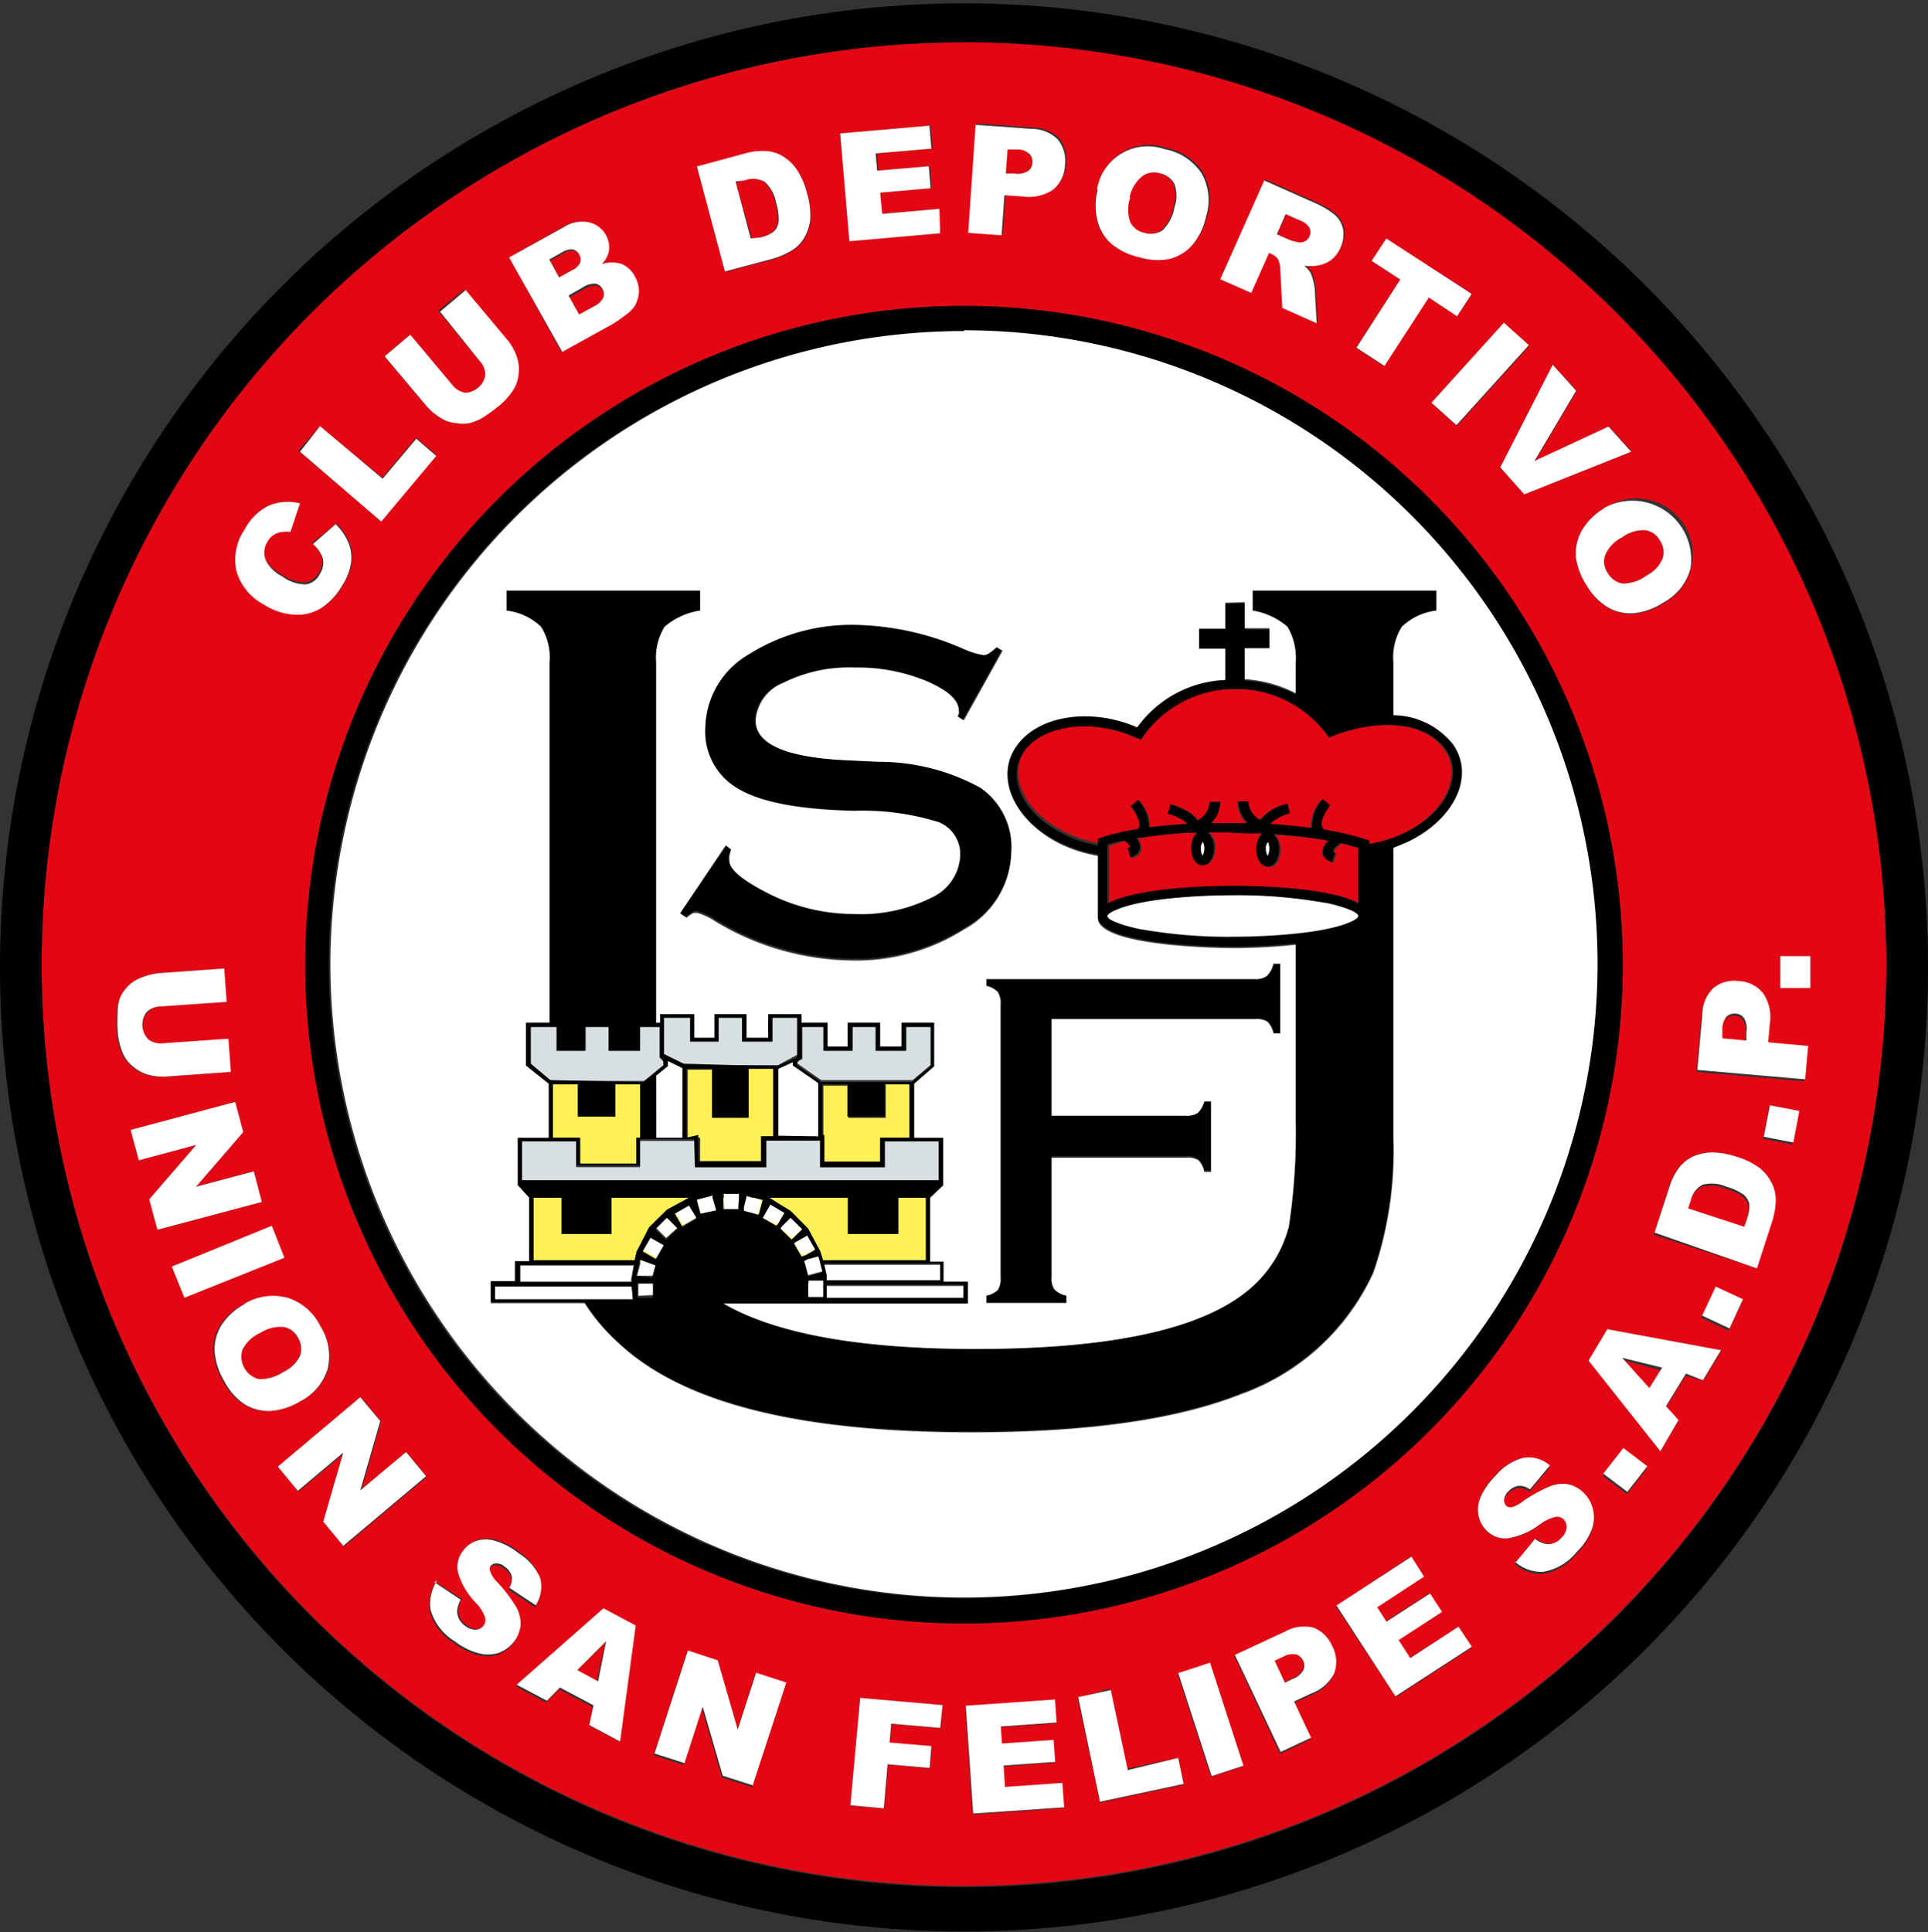
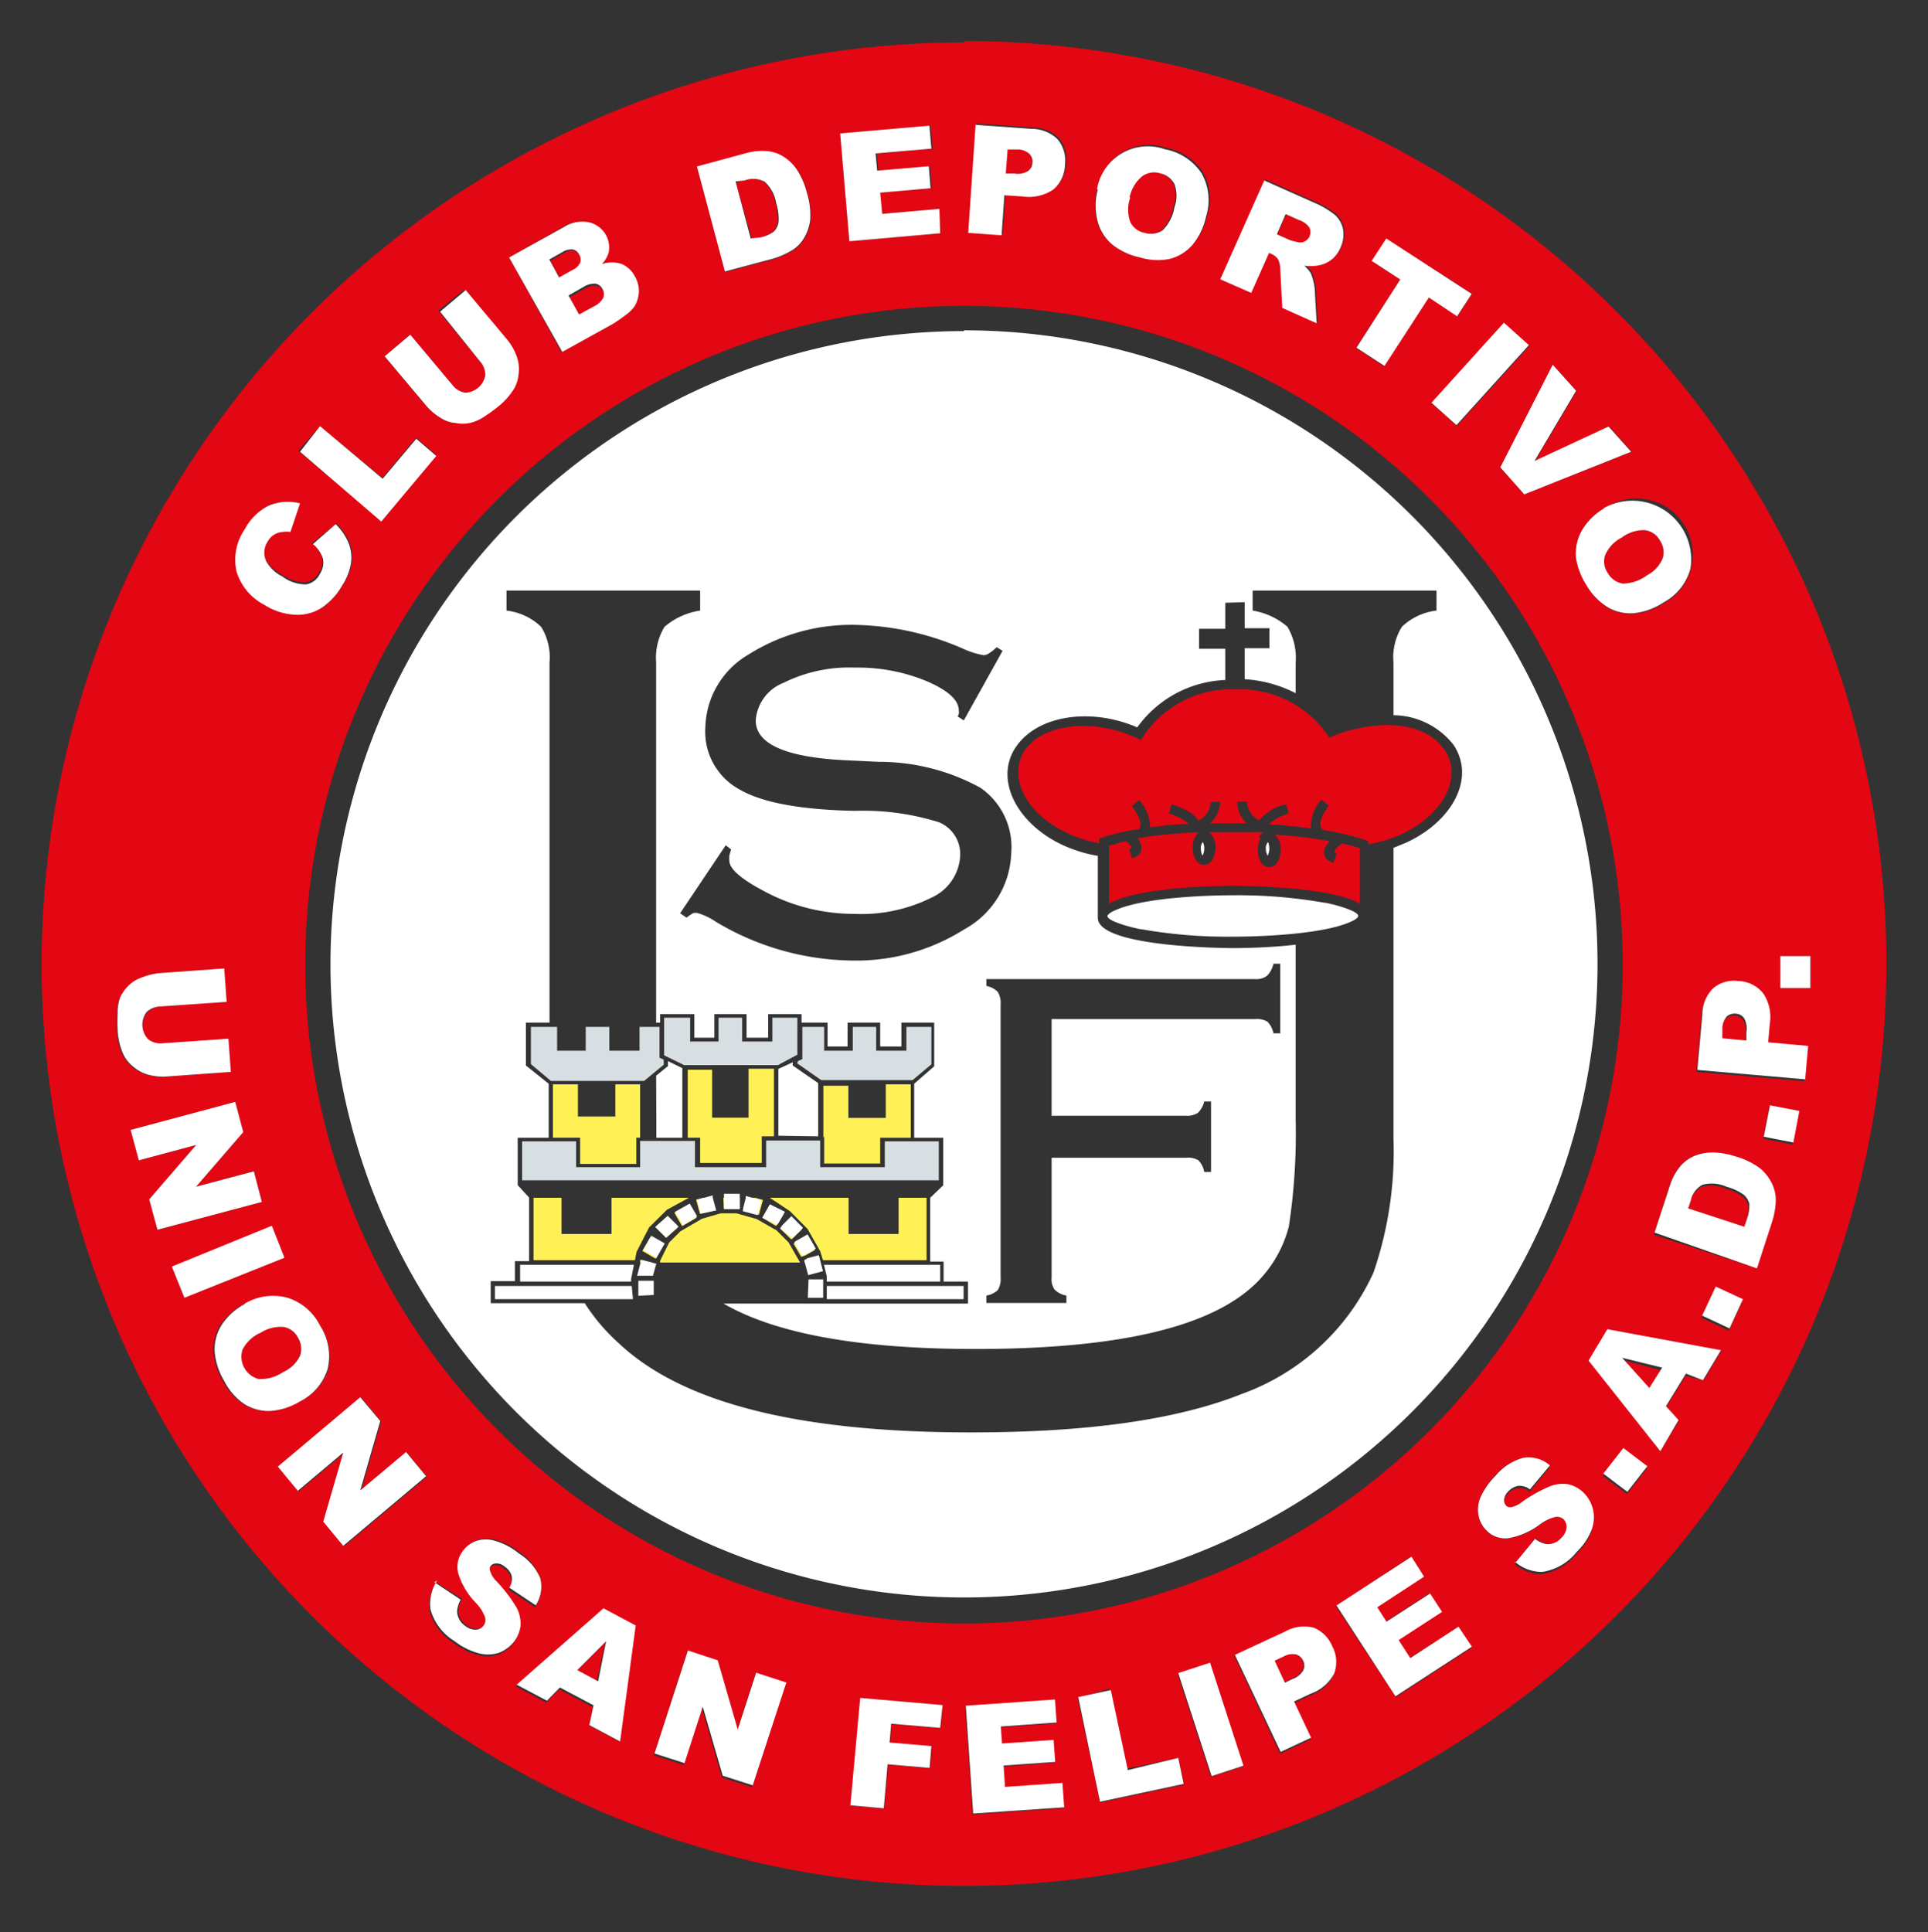
<svg xmlns="http://www.w3.org/2000/svg" width="500" height="501" fill="none">
  <rect width="100%" height="100%" fill="#333333" stroke="none" />
  <path fill="#FFF155" d="M138.358 310.596h7.263v9.39h12.969v-9.39h20.077l-5.706 3.113-4.618 4.565-3.268 6.381-.415 2.127h-26.302v-16.186Zm44.044 0h2.387l.882 3.268-4.151.882-.985-3.631 1.867-.519Zm5.188 0h4.254V313.449h-4.098l-.156-2.853Zm6.018 0h2.231l2.023.571-1.038 3.839-3.839-1.038v-.986l.623-2.386Zm6.018 0h20.44v9.39h12.969v-9.39h7.263v16.186h-26.873l-.726-2.335-3.268-5.758-4.566-4.617-5.239-3.476Zm13.073 16.808h-4.098v-.311l.882-.519 2.905-.778.311 1.608Zm-5.188 0h-36.314v-.466l2.334-4.721 2.905-2.905 5.603-3.269 4.825-1.4h4.15l5.188 1.452 5.188 2.957 3.112 3.113 2.698 4.721.311.518Zm-38.389 0h-3.113v-.726l3.113.726Zm12.45-32.371h-3.216v-17.639h6.329v12.451h9.442v-12.71h6.588v17.535h-3.164v6.899h-15.979v-6.536Zm31.957 0v-13.489h6.485v8.353h9.701v-8.716h6.485v13.852h-7.938v6.692h-14.525v-7.055l-.208.363Zm-70.139 0v-13.852h6.485v8.353h9.701v-8.353h6.433v13.852h-.986v6.796h-14.578v-6.796h-7.055Zm35.277 17.327 1.816 3.113v.415l-3.58 2.075-2.023-3.476 3.787-2.127Zm-5.706 3.164 2.801 2.802-3.009 2.646-2.801-2.802 3.009-2.646Zm-4.254 5.188 3.475 1.972-2.127 3.735-3.475-2.023 2.127-3.684Zm37.404 1.505 3.112-1.764 2.127 3.683-2.542 1.453-1.037.311-1.972-3.372.312-.311Zm-3.476-4.099 2.386-2.386 3.009 3.009-2.646 2.594h-.259l-2.802-2.75.312-.467Zm.726-3.527-1.66 2.853-.467.467-3.528-2.127 1.972-3.476 3.683 2.283Z" />
  <path fill="#D8DFE3" d="M180.224 295.864v6.796h18.469v-6.9H212.7v6.9h16.757v-6.692h14.007v10.116H135.402v-10.116h14.007v6.692h16.601v-6.796h14.214Zm-13.177-15.563h-24.175l-5.188-4.358v-9.649h6.797v6.173h7.418v-6.173h6.122v6.173h7.833v-6.173h5.188v7.989l1.089.519v1.297l-5.084 4.202Zm34.707-4.099h-24.331l-5.188-2.542v-9.753h6.744v6.174h7.367v-6.174h6.122v6.174h7.833v-6.174h6.485v9.598l-5.032 2.697Zm5.188-1.037 1.141-.519v-8.352h5.655v6.173h7.418v-6.173h6.07v6.173h7.833v-6.173h6.485v9.701l-4.876 4.098h-23.709l-6.225-4.358.208-.57Z" />
-   <path fill="#E30613" d="m452.688 270.338-6.226-.571v-2.49a4.777 4.777 0 0 1 1.193-3.216 3.105 3.105 0 0 1 2.335-.675 2.753 2.753 0 0 1 2.127 1.193 5.503 5.503 0 0 1 .571 3.632v2.127Zm-15.097 43.577.675-2.075a6.118 6.118 0 0 1 3.06-4.098 9.385 9.385 0 0 1 6.226.519 13.174 13.174 0 0 1 4.461 2.127 4.26 4.26 0 0 1 1.453 2.334 10.377 10.377 0 0 1-.623 3.891l-.674 2.023-14.578-4.721Zm-6.64 41.503-3.165 5.188-7.055-7.99 10.22 2.802Zm-97.894 80.826-2.646-5.707 2.231-1.038a4.67 4.67 0 0 1 3.424-.57c.77.32 1.398.91 1.764 1.66a2.852 2.852 0 0 1 0 2.438 5.19 5.19 0 0 1-2.854 2.283l-1.919.934Zm-178.356 0-5.188-2.854 7.47-7.47-2.282 10.324Zm-87.26-90.579a9.6 9.6 0 0 1 6.122-1.557 5.188 5.188 0 0 1 3.683 2.802 5.6 5.6 0 0 1 .52 4.669 8.82 8.82 0 0 1-4.306 4.202 10.377 10.377 0 0 1-6.433 1.816 5.188 5.188 0 0 1-3.684-2.906 5.182 5.182 0 0 1-.467-4.669 9.545 9.545 0 0 1 4.566-4.357Zm353.134-206.267a9.501 9.501 0 0 1 6.07-1.92 5.19 5.19 0 0 1 3.787 2.594 5.506 5.506 0 0 1 .778 4.669 8.611 8.611 0 0 1-4.046 4.41 10.638 10.638 0 0 1-6.381 2.179 5.44 5.44 0 0 1-3.839-2.75 5.19 5.19 0 0 1-.675-4.617 9.235 9.235 0 0 1 4.306-4.565Zm-89.334-78.647 2.335-5.188 3.476 1.556a5.185 5.185 0 0 1 2.697 1.972 2.697 2.697 0 0 1 0 2.282c-.24.542-.662.982-1.193 1.245a2.334 2.334 0 0 1-1.66.26 17.97 17.97 0 0 1-2.231-.57l-3.424-1.557Zm-38.286-9.546a9.447 9.447 0 0 1 3.009-5.55 5.19 5.19 0 0 1 4.565-.779 5.453 5.453 0 0 1 3.788 2.802 8.873 8.873 0 0 1 0 6.017 10.897 10.897 0 0 1-3.061 5.966 5.19 5.19 0 0 1-4.669.675 5.193 5.193 0 0 1-3.735-2.802 9.493 9.493 0 0 1 0-6.329m-32.061-6.225.467-6.277h2.49a4.563 4.563 0 0 1 3.216 1.193 2.799 2.799 0 0 1 .727 2.282 2.857 2.857 0 0 1-1.142 2.179 5.756 5.756 0 0 1-3.631.623h-2.127Zm-69.983 2.386 2.075-.57a6.326 6.326 0 0 1 5.187.31 9.437 9.437 0 0 1 3.009 5.552c.505 1.573.716 3.227.623 4.876a4.357 4.357 0 0 1-1.193 2.49 8.975 8.975 0 0 1-3.372 1.557l-2.075.57-4.254-14.785Zm-40.361 34.5-2.854-4.722 3.839-2.179a5.19 5.19 0 0 1 3.165-.882 2.646 2.646 0 0 1 1.764 1.297 2.705 2.705 0 0 1 .259 2.335 5.184 5.184 0 0 1-2.386 2.23l-3.787 1.92Zm-5.188-9.598-2.542-4.67 3.32-1.867a4.254 4.254 0 0 1 2.749-.726 2.745 2.745 0 0 1 2.012 2.342c.042.363.01.73-.092 1.082a3.994 3.994 0 0 1-2.127 1.971l-3.32 1.868Zm181.573 145.258a6.217 6.217 0 0 0-.623 2.853c0 1.712.726 4.462 2.957 4.462s2.957-2.75 2.957-4.462a5.18 5.18 0 0 0-1.504-3.942c4.803.278 9.585.85 14.318 1.712-.251.216-.477.46-.674.726a2.8 2.8 0 0 0 1.608 4.825l.726-2.387c-.986-.311-.519-1.245 1.453-2.594 2.23.519 3.787.934 4.617 1.193v14.423c-7.574-4.41-29.986-4.618-32.528-4.618-7.678 0-24.123.623-31.645 4.151l-.882.467v-15.097c.778 0 2.231-.674 4.358-1.141a5.8 5.8 0 0 1 1.556 1.712 1.768 1.768 0 0 1-.674.363l.726 2.386c3.32-.985 2.697-3.424 1.452-5.188.612-.066 1.218-.17 1.816-.311 3.58-.519 8.249-.985 14.059-1.245a3.8 3.8 0 0 0-.934 1.141 6.438 6.438 0 0 0-.674 2.854c0 1.712.778 4.461 2.957 4.461s2.957-2.749 2.957-4.461a5.179 5.179 0 0 0-1.66-4.047h14.111a3.577 3.577 0 0 0-1.09 1.245m-41.502 1.66a32.746 32.746 0 0 1-7.834-2.438c-11.569-5.188-15.926-15.096-11.413-21.737 4.514-6.64 17.224-8.404 28.74-3.216l1.349.622a27.285 27.285 0 0 1 24.539-13.125 27.601 27.601 0 0 1 24.278 12.503c7.886-3.58 23.553-6.174 29.986 3.32 4.513 6.692 0 16.497-11.361 21.789a34.424 34.424 0 0 1-8.612 2.542v-.882a72.682 72.682 0 0 0-11.517-2.802c-2.283-1.245.778-5.55 1.401-6.329l-1.92-1.556a10.37 10.37 0 0 0-2.749 7.47c-3.165-.415-6.796-.83-10.947-1.089a13.635 13.635 0 0 1 5.188-2.801l-.674-2.387a12.297 12.297 0 0 0-6.952 4.202 5.603 5.603 0 0 1-3.164-4.876h-2.542a7.664 7.664 0 0 0 2.49 5.654H313.758a7.817 7.817 0 0 0 2.698-5.602h-2.49a5.498 5.498 0 0 1-3.165 4.824 8.665 8.665 0 0 0-3.475-2.801 24.188 24.188 0 0 0-3.528-1.401l-.623 2.438c1.906.51 3.677 1.43 5.188 2.698-3.891 0-7.211.519-10.116.882a9.967 9.967 0 0 0-2.023-6.07 10.919 10.919 0 0 0-.779-1.037l-1.919 1.556c.934 1.193 3.113 4.513 1.868 5.966a57.069 57.069 0 0 0-10.376 2.49l.052 1.193Zm-34.707-208.03a239.213 239.213 0 0 1 220.712 147.847 239.212 239.212 0 0 1-51.947 260.527A239.206 239.206 0 0 1 10.791 250.157 239.21 239.21 0 0 1 250 11m0 68.323a170.835 170.835 0 1 0 65.376 328.665 170.841 170.841 0 0 0 92.454-223.206 170.824 170.824 0 0 0-92.454-92.455A170.836 170.836 0 0 0 250 79.323Zm189.977 198.641 27.963 2.438.778-8.663-10.376-.934.415-4.721a10.992 10.992 0 0 0-1.712-7.989 9.957 9.957 0 0 0-12.969-1.349 9.757 9.757 0 0 0-2.802 6.848l-1.297 14.37Zm17.224 17.327 7.678 1.505 1.556-8.197-7.626-1.453-1.608 8.145Zm-28.325 24.902 26.665 8.663 3.994-12.243c.509-1.686.805-3.429.882-5.188a9.8 9.8 0 0 0-.933-4.409 11.778 11.778 0 0 0-3.061-3.995 19.295 19.295 0 0 0-6.329-3.113 22.024 22.024 0 0 0-5.188-1.037 12.771 12.771 0 0 0-5.188.726 9.865 9.865 0 0 0-4.046 2.801 15.11 15.11 0 0 0-2.854 5.5l-3.942 12.295Zm12.347 21.529 7.107 3.32 3.476-7.522-7.056-3.32-3.527 7.522Zm-4.099 15.045 4.669 1.193 4.669-7.782-29.466-5.447-4.877 8.145 18.469 23.449 4.565-7.575-3.269-3.579 5.24-8.404Zm-21.477 25.939 6.277 4.72 5.188-6.64-6.226-4.669-5.239 6.589Zm-22.879 22.826a10.384 10.384 0 0 0 7.16 2.646 14.062 14.062 0 0 0 8.871-5.188 16.816 16.816 0 0 0 3.839-5.655 9.233 9.233 0 0 0 .415-5.188 8.93 8.93 0 0 0-2.542-4.513 7.883 7.883 0 0 0-3.787-2.127 8.713 8.713 0 0 0-4.669.415 36.359 36.359 0 0 0-7.471 4.15 6.274 6.274 0 0 1-2.749 1.349 1.547 1.547 0 0 1-1.297-.363 2.128 2.128 0 0 1-.571-1.66 3.52 3.52 0 0 1 1.09-2.075 4.562 4.562 0 0 1 2.645-1.453 4.461 4.461 0 0 1 2.957.934l5.188-6.225a8.4 8.4 0 0 0-6.796-2.542 13.895 13.895 0 0 0-7.159 4.513 17.97 17.97 0 0 0-3.995 5.862 8.253 8.253 0 0 0-.415 4.825 7.74 7.74 0 0 0 2.024 3.735 6.899 6.899 0 0 0 5.602 1.971 18.31 18.31 0 0 0 8.353-3.631 11.459 11.459 0 0 1 4.254-2.075 2.803 2.803 0 0 1 2.075.674 2.757 2.757 0 0 1 .726 2.127 4.307 4.307 0 0 1-1.349 2.698 4.505 4.505 0 0 1-3.891 1.556 5.808 5.808 0 0 1-2.905-1.349l-5.603 6.589Zm-46.327 10.998 15.564 23.553 19.765-12.866-3.424-5.188-12.813 7.886-3.009-4.67 11.309-7.314-3.113-4.773-11.309 7.315-2.438-3.735 12.191-7.886-3.268-5.188-19.455 12.866Zm-26.354 12.814 11.881 25.42 7.885-3.683-4.41-9.39 4.306-2.023a11.001 11.001 0 0 0 6.07-5.188 8.617 8.617 0 0 0-.467-7.107 8.756 8.756 0 0 0-4.825-4.825 9.959 9.959 0 0 0-7.366.986l-13.074 5.81Zm-14.681 4.721 8.664 26.717 8.248-2.698-8.663-26.665-8.249 2.646Zm-25.939 6.225 5.862 27.132 21.737-4.617-1.504-6.951-13.281 2.801-4.41-20.751-8.404 2.386Zm-29.155 2.231 1.919 28.014 23.605-1.66-.467-6.329-14.889 1.037-.363-5.499 13.384-.985-.415-5.707-13.384.934-.312-4.41 14.474-1.037-.415-5.966-23.137 1.608Zm-27.236-2.231-2.439 27.962 8.664.779.986-11.414 10.894.934.467-5.655-10.842-.933.415-4.877 12.71 1.09.518-6.018-21.373-1.868Zm-44.875-11.828-8.663 26.717 7.781 2.49 4.721-14.629 5.188 17.898 7.782 2.49 8.715-26.666-7.833-2.542-4.773 14.734-5.188-17.95-7.73-2.542Zm-24.486 14.214-.934 4.773 7.989 4.254 3.891-29.726-8.352-4.461-22.515 19.817 7.833 4.15 3.372-3.424 8.716 4.617Zm-40.569-32.319a10.947 10.947 0 0 0-1.712 7.47 14.01 14.01 0 0 0 6.226 8.197 17.525 17.525 0 0 0 6.121 3.112 9.488 9.488 0 0 0 5.188 0 9.232 9.232 0 0 0 4.202-3.06 8.35 8.35 0 0 0 1.608-3.995 9.39 9.39 0 0 0-.985-4.669 38.171 38.171 0 0 0-5.188-6.848 6.072 6.072 0 0 1-1.66-2.594 1.395 1.395 0 0 1 0-1.297 1.765 1.765 0 0 1 1.556-.778 3.114 3.114 0 0 1 2.179.83 3.774 3.774 0 0 1 1.827 4.058 3.784 3.784 0 0 1-.634 1.441l6.848 4.514a8.814 8.814 0 0 0 1.349-7.575 14.009 14.009 0 0 0-5.188-6.536 17.482 17.482 0 0 0-6.173-3.269 7.993 7.993 0 0 0-4.825 0 7.161 7.161 0 0 0-3.476 2.542 6.794 6.794 0 0 0-1.297 5.759 18.836 18.836 0 0 0 4.462 7.626 10.794 10.794 0 0 1 2.542 3.943 2.636 2.636 0 0 1-.415 2.127 2.595 2.595 0 0 1-2.024 1.037 4.408 4.408 0 0 1-2.801-1.037 4.567 4.567 0 0 1-2.023-3.632 6.783 6.783 0 0 1 .934-3.112l-6.641-4.254Zm-19.402-47.884-21.478 18.002 5.188 6.277 11.777-9.909-5.188 17.898 5.188 6.277 21.477-18.053-5.188-6.277-11.88 9.96 5.188-18.001-5.084-6.174Zm-30.349-24.382a16.237 16.237 0 0 0-6.329 5.654 12.037 12.037 0 0 0-1.712 6.744 17.683 17.683 0 0 0 2.49 7.626 15.868 15.868 0 0 0 5.188 5.966 11.93 11.93 0 0 0 6.589 1.816c2.899-.122 5.72-.979 8.196-2.49a14.162 14.162 0 0 0 7.367-8.404 14.526 14.526 0 0 0-2.179-11.258 14.207 14.207 0 0 0-8.404-7.211 14.426 14.426 0 0 0-11.206 1.816m7.108-20.233-25.94 10.376 3.217 8.041 25.939-10.375-3.216-8.042Zm-9.494-32.112-27.132 7.055 2.127 7.834 14.889-3.995L38.7 311.01l2.127 7.938 27.08-7.263-2.075-7.938-14.992 3.995 12.243-14.163-2.075-7.574Zm-1.764-16.393-17.068 1.193a5.187 5.187 0 0 1-3.683-1.038 5.447 5.447 0 0 1-.467-7.003A5.186 5.186 0 0 1 41.503 261l17.068-1.193-.623-8.664-16.445 1.193c-1.62.149-3.211.534-4.721 1.142a8.967 8.967 0 0 0-3.06 2.023 10.69 10.69 0 0 0-2.595 3.216 11.73 11.73 0 0 0-.83 4.099 32.679 32.679 0 0 0 0 4.513c.101 2.052.557 4.07 1.349 5.966a10.383 10.383 0 0 0 2.594 3.32 10.373 10.373 0 0 0 3.994 2.127c1.554.419 3.167.577 4.773.467l16.653-1.193-.415-8.404Zm356.765-137.84a16.601 16.601 0 0 0-5.914 5.966 12.448 12.448 0 0 0-1.401 6.848 18.161 18.161 0 0 0 2.905 7.418 15.983 15.983 0 0 0 5.603 5.707 11.725 11.725 0 0 0 6.692 1.452 17.316 17.316 0 0 0 7.73-2.853 14.062 14.062 0 0 0 6.9-8.819 14.578 14.578 0 0 0-22.515-15.564m-13.229-37.196-13.696 26.51 6.277 6.951 27.807-11.05-5.862-6.536-19.195 8.923 10.791-18.21-6.122-6.588Zm-12.658-10.894-18.78 20.751 6.485 5.862 18.779-20.751-6.484-5.862Zm-30.505-21.841-3.735 5.81 7.263 4.67-11.517 17.742 7.263 4.72 11.673-17.794 7.418 4.825 3.787-5.81-22.152-14.163ZM316.56 72.37l7.937 3.528 4.617-10.375.675.31c.701.306 1.296.812 1.712 1.453.346.821.523 1.703.518 2.594l.779 9.702 8.923 3.994-.519-9.078c-.081-.72-.219-1.43-.415-2.127a9.402 9.402 0 0 0-.675-1.92 8.85 8.85 0 0 0-1.608-1.816c1.068.142 2.149.142 3.217 0a7.626 7.626 0 0 0 3.631-1.4 7.725 7.725 0 0 0 2.542-3.269 8.087 8.087 0 0 0 .674-4.72 7.05 7.05 0 0 0-2.075-3.736 22.312 22.312 0 0 0-5.187-3.113l-13.177-5.862-11.569 25.835Zm-32.009-23.345a16.13 16.13 0 0 0 0 8.456 11.773 11.773 0 0 0 3.735 5.81 17.226 17.226 0 0 0 7.419 3.477c2.618.695 5.371.695 7.989 0a11.513 11.513 0 0 0 5.81-3.58 16.816 16.816 0 0 0 3.58-7.418 14.116 14.116 0 0 0-1.141-11.154 14.578 14.578 0 0 0-9.546-6.277 13.33 13.33 0 0 0-15.428 5.026 13.343 13.343 0 0 0-2.159 5.35M253.321 32.01l-1.972 28.015 8.716.622.726-10.375 4.721.31c2.796.42 5.649-.228 7.989-1.815a8.76 8.76 0 0 0 3.009-6.485 8.62 8.62 0 0 0-1.92-6.536 9.958 9.958 0 0 0-6.847-2.698l-14.422-1.038Zm-35.433 2.594 2.438 27.963 23.553-2.075-.571-6.33-14.837 1.297-.208-5.499 13.385-1.141-.467-5.707-13.384 1.142-.415-4.41 14.474-1.297-.519-5.966-23.449 2.023Zm-37.041 8.871 7.263 27.08 12.451-3.32a21.478 21.478 0 0 0 4.772-2.075 9.335 9.335 0 0 0 3.217-3.164 12.148 12.148 0 0 0 1.66-4.773 19.463 19.463 0 0 0-.83-7.003 19.776 19.776 0 0 0-2.075-5.188 11.79 11.79 0 0 0-3.32-3.787 9.754 9.754 0 0 0-4.514-1.868 15.091 15.091 0 0 0-6.173.623l-12.451 3.475ZM132.03 66.77l13.592 24.538 13.125-7.263c.519-.311 1.608-1.037 3.216-2.23a9.66 9.66 0 0 0 2.439-2.387 8.207 8.207 0 0 0 1.089-3.787 7.68 7.68 0 0 0-1.037-3.891 7.06 7.06 0 0 0-3.424-3.216 7.679 7.679 0 0 0-5.188 0 7.984 7.984 0 0 0 1.764-3.113 6.696 6.696 0 0 0-5.188-7.782 8.664 8.664 0 0 0-6.433 1.245L132.03 66.77Zm-18.365 13.8 10.843 13.228a4.773 4.773 0 0 1 1.348 3.528 5.184 5.184 0 0 1-5.187 4.513 4.778 4.778 0 0 1-3.269-1.92l-11.05-13.124-6.64 5.602 10.739 12.762a14.707 14.707 0 0 0 3.631 3.113 8.19 8.19 0 0 0 3.528 1.297c1.266.26 2.572.26 3.839 0a11.458 11.458 0 0 0 3.787-1.712 31.36 31.36 0 0 0 3.631-2.646 17.883 17.883 0 0 0 4.047-4.617 9.709 9.709 0 0 0 1.141-4.046 9.553 9.553 0 0 0-.622-4.514 14.335 14.335 0 0 0-2.387-4.098l-10.739-12.762-6.64 5.395ZM77.35 116.882l21.478 18.053 14.266-17.016-5.187-4.409-8.716 10.375-16.186-13.332-5.654 6.329Zm3.58 23.967a8.614 8.614 0 0 1 2.542 3.684 5.188 5.188 0 0 1-.726 3.942 5.19 5.19 0 0 1-3.528 2.543 10.788 10.788 0 0 1-6.225-2.076 9.905 9.905 0 0 1-4.099-3.89 5.552 5.552 0 0 1 1.972-6.848 4.726 4.726 0 0 1 2.23-.727 6.3 6.3 0 0 1 2.024 0l2.697-6.951a12.806 12.806 0 0 0-7.989.467 14.524 14.524 0 0 0-6.122 6.069 14.27 14.27 0 0 0-2.23 10.895 14.74 14.74 0 0 0 7.263 8.715 16.229 16.229 0 0 0 8.456 2.594 11.883 11.883 0 0 0 6.588-1.867 18.067 18.067 0 0 0 5.188-5.759 14.996 14.996 0 0 0 2.283-5.862 10.374 10.374 0 0 0-.675-5.188 14.68 14.68 0 0 0-3.32-4.825l-6.329 5.084Zm380.784 115.377h7.782v-8.3h-7.782v8.3Z" />
+   <path fill="#E30613" d="m452.688 270.338-6.226-.571v-2.49a4.777 4.777 0 0 1 1.193-3.216 3.105 3.105 0 0 1 2.335-.675 2.753 2.753 0 0 1 2.127 1.193 5.503 5.503 0 0 1 .571 3.632v2.127Zm-15.097 43.577.675-2.075a6.118 6.118 0 0 1 3.06-4.098 9.385 9.385 0 0 1 6.226.519 13.174 13.174 0 0 1 4.461 2.127 4.26 4.26 0 0 1 1.453 2.334 10.377 10.377 0 0 1-.623 3.891l-.674 2.023-14.578-4.721Zm-6.64 41.503-3.165 5.188-7.055-7.99 10.22 2.802Zm-97.894 80.826-2.646-5.707 2.231-1.038a4.67 4.67 0 0 1 3.424-.57c.77.32 1.398.91 1.764 1.66a2.852 2.852 0 0 1 0 2.438 5.19 5.19 0 0 1-2.854 2.283l-1.919.934Zm-178.356 0-5.188-2.854 7.47-7.47-2.282 10.324Zm-87.26-90.579a9.6 9.6 0 0 1 6.122-1.557 5.188 5.188 0 0 1 3.683 2.802 5.6 5.6 0 0 1 .52 4.669 8.82 8.82 0 0 1-4.306 4.202 10.377 10.377 0 0 1-6.433 1.816 5.188 5.188 0 0 1-3.684-2.906 5.182 5.182 0 0 1-.467-4.669 9.545 9.545 0 0 1 4.566-4.357Zm353.134-206.267a9.501 9.501 0 0 1 6.07-1.92 5.19 5.19 0 0 1 3.787 2.594 5.506 5.506 0 0 1 .778 4.669 8.611 8.611 0 0 1-4.046 4.41 10.638 10.638 0 0 1-6.381 2.179 5.44 5.44 0 0 1-3.839-2.75 5.19 5.19 0 0 1-.675-4.617 9.235 9.235 0 0 1 4.306-4.565Zm-89.334-78.647 2.335-5.188 3.476 1.556a5.185 5.185 0 0 1 2.697 1.972 2.697 2.697 0 0 1 0 2.282c-.24.542-.662.982-1.193 1.245a2.334 2.334 0 0 1-1.66.26 17.97 17.97 0 0 1-2.231-.57l-3.424-1.557Zm-38.286-9.546a9.447 9.447 0 0 1 3.009-5.55 5.19 5.19 0 0 1 4.565-.779 5.453 5.453 0 0 1 3.788 2.802 8.873 8.873 0 0 1 0 6.017 10.897 10.897 0 0 1-3.061 5.966 5.19 5.19 0 0 1-4.669.675 5.193 5.193 0 0 1-3.735-2.802 9.493 9.493 0 0 1 0-6.329m-32.061-6.225.467-6.277h2.49a4.563 4.563 0 0 1 3.216 1.193 2.799 2.799 0 0 1 .727 2.282 2.857 2.857 0 0 1-1.142 2.179 5.756 5.756 0 0 1-3.631.623h-2.127Zm-69.983 2.386 2.075-.57a6.326 6.326 0 0 1 5.187.31 9.437 9.437 0 0 1 3.009 5.552c.505 1.573.716 3.227.623 4.876a4.357 4.357 0 0 1-1.193 2.49 8.975 8.975 0 0 1-3.372 1.557l-2.075.57-4.254-14.785m-40.361 34.5-2.854-4.722 3.839-2.179a5.19 5.19 0 0 1 3.165-.882 2.646 2.646 0 0 1 1.764 1.297 2.705 2.705 0 0 1 .259 2.335 5.184 5.184 0 0 1-2.386 2.23l-3.787 1.92Zm-5.188-9.598-2.542-4.67 3.32-1.867a4.254 4.254 0 0 1 2.749-.726 2.745 2.745 0 0 1 2.012 2.342c.042.363.01.73-.092 1.082a3.994 3.994 0 0 1-2.127 1.971l-3.32 1.868Zm181.573 145.258a6.217 6.217 0 0 0-.623 2.853c0 1.712.726 4.462 2.957 4.462s2.957-2.75 2.957-4.462a5.18 5.18 0 0 0-1.504-3.942c4.803.278 9.585.85 14.318 1.712-.251.216-.477.46-.674.726a2.8 2.8 0 0 0 1.608 4.825l.726-2.387c-.986-.311-.519-1.245 1.453-2.594 2.23.519 3.787.934 4.617 1.193v14.423c-7.574-4.41-29.986-4.618-32.528-4.618-7.678 0-24.123.623-31.645 4.151l-.882.467v-15.097c.778 0 2.231-.674 4.358-1.141a5.8 5.8 0 0 1 1.556 1.712 1.768 1.768 0 0 1-.674.363l.726 2.386c3.32-.985 2.697-3.424 1.452-5.188.612-.066 1.218-.17 1.816-.311 3.58-.519 8.249-.985 14.059-1.245a3.8 3.8 0 0 0-.934 1.141 6.438 6.438 0 0 0-.674 2.854c0 1.712.778 4.461 2.957 4.461s2.957-2.749 2.957-4.461a5.179 5.179 0 0 0-1.66-4.047h14.111a3.577 3.577 0 0 0-1.09 1.245m-41.502 1.66a32.746 32.746 0 0 1-7.834-2.438c-11.569-5.188-15.926-15.096-11.413-21.737 4.514-6.64 17.224-8.404 28.74-3.216l1.349.622a27.285 27.285 0 0 1 24.539-13.125 27.601 27.601 0 0 1 24.278 12.503c7.886-3.58 23.553-6.174 29.986 3.32 4.513 6.692 0 16.497-11.361 21.789a34.424 34.424 0 0 1-8.612 2.542v-.882a72.682 72.682 0 0 0-11.517-2.802c-2.283-1.245.778-5.55 1.401-6.329l-1.92-1.556a10.37 10.37 0 0 0-2.749 7.47c-3.165-.415-6.796-.83-10.947-1.089a13.635 13.635 0 0 1 5.188-2.801l-.674-2.387a12.297 12.297 0 0 0-6.952 4.202 5.603 5.603 0 0 1-3.164-4.876h-2.542a7.664 7.664 0 0 0 2.49 5.654H313.758a7.817 7.817 0 0 0 2.698-5.602h-2.49a5.498 5.498 0 0 1-3.165 4.824 8.665 8.665 0 0 0-3.475-2.801 24.188 24.188 0 0 0-3.528-1.401l-.623 2.438c1.906.51 3.677 1.43 5.188 2.698-3.891 0-7.211.519-10.116.882a9.967 9.967 0 0 0-2.023-6.07 10.919 10.919 0 0 0-.779-1.037l-1.919 1.556c.934 1.193 3.113 4.513 1.868 5.966a57.069 57.069 0 0 0-10.376 2.49l.052 1.193Zm-34.707-208.03a239.213 239.213 0 0 1 220.712 147.847 239.212 239.212 0 0 1-51.947 260.527A239.206 239.206 0 0 1 10.791 250.157 239.21 239.21 0 0 1 250 11m0 68.323a170.835 170.835 0 1 0 65.376 328.665 170.841 170.841 0 0 0 92.454-223.206 170.824 170.824 0 0 0-92.454-92.455A170.836 170.836 0 0 0 250 79.323Zm189.977 198.641 27.963 2.438.778-8.663-10.376-.934.415-4.721a10.992 10.992 0 0 0-1.712-7.989 9.957 9.957 0 0 0-12.969-1.349 9.757 9.757 0 0 0-2.802 6.848l-1.297 14.37Zm17.224 17.327 7.678 1.505 1.556-8.197-7.626-1.453-1.608 8.145Zm-28.325 24.902 26.665 8.663 3.994-12.243c.509-1.686.805-3.429.882-5.188a9.8 9.8 0 0 0-.933-4.409 11.778 11.778 0 0 0-3.061-3.995 19.295 19.295 0 0 0-6.329-3.113 22.024 22.024 0 0 0-5.188-1.037 12.771 12.771 0 0 0-5.188.726 9.865 9.865 0 0 0-4.046 2.801 15.11 15.11 0 0 0-2.854 5.5l-3.942 12.295Zm12.347 21.529 7.107 3.32 3.476-7.522-7.056-3.32-3.527 7.522Zm-4.099 15.045 4.669 1.193 4.669-7.782-29.466-5.447-4.877 8.145 18.469 23.449 4.565-7.575-3.269-3.579 5.24-8.404Zm-21.477 25.939 6.277 4.72 5.188-6.64-6.226-4.669-5.239 6.589Zm-22.879 22.826a10.384 10.384 0 0 0 7.16 2.646 14.062 14.062 0 0 0 8.871-5.188 16.816 16.816 0 0 0 3.839-5.655 9.233 9.233 0 0 0 .415-5.188 8.93 8.93 0 0 0-2.542-4.513 7.883 7.883 0 0 0-3.787-2.127 8.713 8.713 0 0 0-4.669.415 36.359 36.359 0 0 0-7.471 4.15 6.274 6.274 0 0 1-2.749 1.349 1.547 1.547 0 0 1-1.297-.363 2.128 2.128 0 0 1-.571-1.66 3.52 3.52 0 0 1 1.09-2.075 4.562 4.562 0 0 1 2.645-1.453 4.461 4.461 0 0 1 2.957.934l5.188-6.225a8.4 8.4 0 0 0-6.796-2.542 13.895 13.895 0 0 0-7.159 4.513 17.97 17.97 0 0 0-3.995 5.862 8.253 8.253 0 0 0-.415 4.825 7.74 7.74 0 0 0 2.024 3.735 6.899 6.899 0 0 0 5.602 1.971 18.31 18.31 0 0 0 8.353-3.631 11.459 11.459 0 0 1 4.254-2.075 2.803 2.803 0 0 1 2.075.674 2.757 2.757 0 0 1 .726 2.127 4.307 4.307 0 0 1-1.349 2.698 4.505 4.505 0 0 1-3.891 1.556 5.808 5.808 0 0 1-2.905-1.349l-5.603 6.589Zm-46.327 10.998 15.564 23.553 19.765-12.866-3.424-5.188-12.813 7.886-3.009-4.67 11.309-7.314-3.113-4.773-11.309 7.315-2.438-3.735 12.191-7.886-3.268-5.188-19.455 12.866Zm-26.354 12.814 11.881 25.42 7.885-3.683-4.41-9.39 4.306-2.023a11.001 11.001 0 0 0 6.07-5.188 8.617 8.617 0 0 0-.467-7.107 8.756 8.756 0 0 0-4.825-4.825 9.959 9.959 0 0 0-7.366.986l-13.074 5.81Zm-14.681 4.721 8.664 26.717 8.248-2.698-8.663-26.665-8.249 2.646Zm-25.939 6.225 5.862 27.132 21.737-4.617-1.504-6.951-13.281 2.801-4.41-20.751-8.404 2.386Zm-29.155 2.231 1.919 28.014 23.605-1.66-.467-6.329-14.889 1.037-.363-5.499 13.384-.985-.415-5.707-13.384.934-.312-4.41 14.474-1.037-.415-5.966-23.137 1.608Zm-27.236-2.231-2.439 27.962 8.664.779.986-11.414 10.894.934.467-5.655-10.842-.933.415-4.877 12.71 1.09.518-6.018-21.373-1.868Zm-44.875-11.828-8.663 26.717 7.781 2.49 4.721-14.629 5.188 17.898 7.782 2.49 8.715-26.666-7.833-2.542-4.773 14.734-5.188-17.95-7.73-2.542Zm-24.486 14.214-.934 4.773 7.989 4.254 3.891-29.726-8.352-4.461-22.515 19.817 7.833 4.15 3.372-3.424 8.716 4.617Zm-40.569-32.319a10.947 10.947 0 0 0-1.712 7.47 14.01 14.01 0 0 0 6.226 8.197 17.525 17.525 0 0 0 6.121 3.112 9.488 9.488 0 0 0 5.188 0 9.232 9.232 0 0 0 4.202-3.06 8.35 8.35 0 0 0 1.608-3.995 9.39 9.39 0 0 0-.985-4.669 38.171 38.171 0 0 0-5.188-6.848 6.072 6.072 0 0 1-1.66-2.594 1.395 1.395 0 0 1 0-1.297 1.765 1.765 0 0 1 1.556-.778 3.114 3.114 0 0 1 2.179.83 3.774 3.774 0 0 1 1.827 4.058 3.784 3.784 0 0 1-.634 1.441l6.848 4.514a8.814 8.814 0 0 0 1.349-7.575 14.009 14.009 0 0 0-5.188-6.536 17.482 17.482 0 0 0-6.173-3.269 7.993 7.993 0 0 0-4.825 0 7.161 7.161 0 0 0-3.476 2.542 6.794 6.794 0 0 0-1.297 5.759 18.836 18.836 0 0 0 4.462 7.626 10.794 10.794 0 0 1 2.542 3.943 2.636 2.636 0 0 1-.415 2.127 2.595 2.595 0 0 1-2.024 1.037 4.408 4.408 0 0 1-2.801-1.037 4.567 4.567 0 0 1-2.023-3.632 6.783 6.783 0 0 1 .934-3.112l-6.641-4.254Zm-19.402-47.884-21.478 18.002 5.188 6.277 11.777-9.909-5.188 17.898 5.188 6.277 21.477-18.053-5.188-6.277-11.88 9.96 5.188-18.001-5.084-6.174Zm-30.349-24.382a16.237 16.237 0 0 0-6.329 5.654 12.037 12.037 0 0 0-1.712 6.744 17.683 17.683 0 0 0 2.49 7.626 15.868 15.868 0 0 0 5.188 5.966 11.93 11.93 0 0 0 6.589 1.816c2.899-.122 5.72-.979 8.196-2.49a14.162 14.162 0 0 0 7.367-8.404 14.526 14.526 0 0 0-2.179-11.258 14.207 14.207 0 0 0-8.404-7.211 14.426 14.426 0 0 0-11.206 1.816m7.108-20.233-25.94 10.376 3.217 8.041 25.939-10.375-3.216-8.042Zm-9.494-32.112-27.132 7.055 2.127 7.834 14.889-3.995L38.7 311.01l2.127 7.938 27.08-7.263-2.075-7.938-14.992 3.995 12.243-14.163-2.075-7.574Zm-1.764-16.393-17.068 1.193a5.187 5.187 0 0 1-3.683-1.038 5.447 5.447 0 0 1-.467-7.003A5.186 5.186 0 0 1 41.503 261l17.068-1.193-.623-8.664-16.445 1.193c-1.62.149-3.211.534-4.721 1.142a8.967 8.967 0 0 0-3.06 2.023 10.69 10.69 0 0 0-2.595 3.216 11.73 11.73 0 0 0-.83 4.099 32.679 32.679 0 0 0 0 4.513c.101 2.052.557 4.07 1.349 5.966a10.383 10.383 0 0 0 2.594 3.32 10.373 10.373 0 0 0 3.994 2.127c1.554.419 3.167.577 4.773.467l16.653-1.193-.415-8.404Zm356.765-137.84a16.601 16.601 0 0 0-5.914 5.966 12.448 12.448 0 0 0-1.401 6.848 18.161 18.161 0 0 0 2.905 7.418 15.983 15.983 0 0 0 5.603 5.707 11.725 11.725 0 0 0 6.692 1.452 17.316 17.316 0 0 0 7.73-2.853 14.062 14.062 0 0 0 6.9-8.819 14.578 14.578 0 0 0-22.515-15.564m-13.229-37.196-13.696 26.51 6.277 6.951 27.807-11.05-5.862-6.536-19.195 8.923 10.791-18.21-6.122-6.588Zm-12.658-10.894-18.78 20.751 6.485 5.862 18.779-20.751-6.484-5.862Zm-30.505-21.841-3.735 5.81 7.263 4.67-11.517 17.742 7.263 4.72 11.673-17.794 7.418 4.825 3.787-5.81-22.152-14.163ZM316.56 72.37l7.937 3.528 4.617-10.375.675.31c.701.306 1.296.812 1.712 1.453.346.821.523 1.703.518 2.594l.779 9.702 8.923 3.994-.519-9.078c-.081-.72-.219-1.43-.415-2.127a9.402 9.402 0 0 0-.675-1.92 8.85 8.85 0 0 0-1.608-1.816c1.068.142 2.149.142 3.217 0a7.626 7.626 0 0 0 3.631-1.4 7.725 7.725 0 0 0 2.542-3.269 8.087 8.087 0 0 0 .674-4.72 7.05 7.05 0 0 0-2.075-3.736 22.312 22.312 0 0 0-5.187-3.113l-13.177-5.862-11.569 25.835Zm-32.009-23.345a16.13 16.13 0 0 0 0 8.456 11.773 11.773 0 0 0 3.735 5.81 17.226 17.226 0 0 0 7.419 3.477c2.618.695 5.371.695 7.989 0a11.513 11.513 0 0 0 5.81-3.58 16.816 16.816 0 0 0 3.58-7.418 14.116 14.116 0 0 0-1.141-11.154 14.578 14.578 0 0 0-9.546-6.277 13.33 13.33 0 0 0-15.428 5.026 13.343 13.343 0 0 0-2.159 5.35M253.321 32.01l-1.972 28.015 8.716.622.726-10.375 4.721.31c2.796.42 5.649-.228 7.989-1.815a8.76 8.76 0 0 0 3.009-6.485 8.62 8.62 0 0 0-1.92-6.536 9.958 9.958 0 0 0-6.847-2.698l-14.422-1.038Zm-35.433 2.594 2.438 27.963 23.553-2.075-.571-6.33-14.837 1.297-.208-5.499 13.385-1.141-.467-5.707-13.384 1.142-.415-4.41 14.474-1.297-.519-5.966-23.449 2.023Zm-37.041 8.871 7.263 27.08 12.451-3.32a21.478 21.478 0 0 0 4.772-2.075 9.335 9.335 0 0 0 3.217-3.164 12.148 12.148 0 0 0 1.66-4.773 19.463 19.463 0 0 0-.83-7.003 19.776 19.776 0 0 0-2.075-5.188 11.79 11.79 0 0 0-3.32-3.787 9.754 9.754 0 0 0-4.514-1.868 15.091 15.091 0 0 0-6.173.623l-12.451 3.475ZM132.03 66.77l13.592 24.538 13.125-7.263c.519-.311 1.608-1.037 3.216-2.23a9.66 9.66 0 0 0 2.439-2.387 8.207 8.207 0 0 0 1.089-3.787 7.68 7.68 0 0 0-1.037-3.891 7.06 7.06 0 0 0-3.424-3.216 7.679 7.679 0 0 0-5.188 0 7.984 7.984 0 0 0 1.764-3.113 6.696 6.696 0 0 0-5.188-7.782 8.664 8.664 0 0 0-6.433 1.245L132.03 66.77Zm-18.365 13.8 10.843 13.228a4.773 4.773 0 0 1 1.348 3.528 5.184 5.184 0 0 1-5.187 4.513 4.778 4.778 0 0 1-3.269-1.92l-11.05-13.124-6.64 5.602 10.739 12.762a14.707 14.707 0 0 0 3.631 3.113 8.19 8.19 0 0 0 3.528 1.297c1.266.26 2.572.26 3.839 0a11.458 11.458 0 0 0 3.787-1.712 31.36 31.36 0 0 0 3.631-2.646 17.883 17.883 0 0 0 4.047-4.617 9.709 9.709 0 0 0 1.141-4.046 9.553 9.553 0 0 0-.622-4.514 14.335 14.335 0 0 0-2.387-4.098l-10.739-12.762-6.64 5.395ZM77.35 116.882l21.478 18.053 14.266-17.016-5.187-4.409-8.716 10.375-16.186-13.332-5.654 6.329Zm3.58 23.967a8.614 8.614 0 0 1 2.542 3.684 5.188 5.188 0 0 1-.726 3.942 5.19 5.19 0 0 1-3.528 2.543 10.788 10.788 0 0 1-6.225-2.076 9.905 9.905 0 0 1-4.099-3.89 5.552 5.552 0 0 1 1.972-6.848 4.726 4.726 0 0 1 2.23-.727 6.3 6.3 0 0 1 2.024 0l2.697-6.951a12.806 12.806 0 0 0-7.989.467 14.524 14.524 0 0 0-6.122 6.069 14.27 14.27 0 0 0-2.23 10.895 14.74 14.74 0 0 0 7.263 8.715 16.229 16.229 0 0 0 8.456 2.594 11.883 11.883 0 0 0 6.588-1.867 18.067 18.067 0 0 0 5.188-5.759 14.996 14.996 0 0 0 2.283-5.862 10.374 10.374 0 0 0-.675-5.188 14.68 14.68 0 0 0-3.32-4.825l-6.329 5.084Zm380.784 115.377h7.782v-8.3h-7.782v8.3Z" />
  <path fill="#fff" d="m164.402 327.975-.726 3.632v.726h-28.792v-4.358h29.518Zm-.57 5.499.311 3.424h-35.796v-3.424h35.485Zm50.581 0h35.484v3.424h-35.484v-3.424Zm0-1.141v-1.349l-.727-3.009h30.142v4.358h-29.415Zm-21.633-19.247.622-2.386v-.571l2.075.571 2.024.571-1.038 3.839-3.839-1.038.156-.986Zm-5.188-3.527h4.254V313.553h-4.099v-3.994h-.155Zm-5.862 5.187-.986-3.631 1.868-.519 2.23-.622v.622l.882 3.268-3.994.882Zm-2.854-2.645 1.816 3.112v.415l-3.58 2.075-2.023-3.475 3.787-2.127Zm-5.706 3.164 2.801 2.802-3.216 2.905-2.802-2.802 3.217-2.905Zm-4.254 5.188 3.476 1.971-2.127 3.736-3.476-2.024 2.127-3.683Zm.415 10.376h-4.099l1.09-4.151 3.891 1.038-.882 3.113Zm-3.787 5.187v-3.89h3.994v3.683l-3.994.207Zm44.148-4.254h3.787v4.773h-3.995l.208-4.773Zm-.26-5.499 2.906-.778 1.089 4.15-3.839 1.038-1.037-3.891.881-.519Zm-3.112-4.409 3.112-1.764 2.127 3.683-2.542 1.453-1.037.311-1.972-3.372.312-.311Zm-3.476-4.099 2.386-2.386 3.009 3.009-2.646 2.594h-.259l-3.009-2.387.519-.83Zm.726-3.527-1.66 2.853-.467.467-3.735-1.764 1.971-3.476 3.891 1.92Z" />
-   <path fill="#000" d="M272.723 331.349a5.186 5.186 0 0 0 .726 3.061 6.113 6.113 0 0 0 3.113 1.556v1.92H255.81v-1.92a5.553 5.553 0 0 0 2.957-1.452 5.186 5.186 0 0 0 .623-3.165v-70.865a5.607 5.607 0 0 0-.726-3.269 5.982 5.982 0 0 0-2.957-1.556v-1.764h69.724a4.514 4.514 0 0 0 3.009-.83 6.338 6.338 0 0 0 1.712-3.164h1.867v18.053h-1.66a6.072 6.072 0 0 0-1.556-3.009 5.193 5.193 0 0 0-3.113-.674h-52.967v25.057h34.758a5.188 5.188 0 0 0 3.164-.726 6.439 6.439 0 0 0 1.661-2.957h1.763v17.898h-1.763a6.118 6.118 0 0 0-1.505-3.009 5.187 5.187 0 0 0-3.165-.675h-34.913v31.49Zm-94.678-93.38-1.66-1.142 11.984-17.379 1.401 1.09a12.595 12.595 0 0 0-.467 1.556 6.691 6.691 0 0 0 0 1.297c0 2.283 3.424 5.188 10.375 8.612a49.138 49.138 0 0 0 22.049 5.188 40.677 40.677 0 0 0 19.817-4.41 12.61 12.61 0 0 0 7.47-10.998 8.924 8.924 0 0 0-5.81-8.664 65.833 65.833 0 0 0-21.789-2.957c-14.145-.415-24.158-2.282-30.037-5.603a17.015 17.015 0 0 1-8.767-15.926 22.56 22.56 0 0 1 11.257-19.039 50.054 50.054 0 0 1 28.637-7.626 73.305 73.305 0 0 1 26.769 6.069 21.998 21.998 0 0 0 5.499 1.764 2.59 2.59 0 0 0 1.452-.519c.7-.44 1.344-.963 1.92-1.556l1.556.934-10.064 18.053-1.608-.985.363-.727a2.626 2.626 0 0 0 0-.83c0-2.749-2.802-5.187-8.301-7.626a46.685 46.685 0 0 0-18.676-3.527 38.224 38.224 0 0 0-18.468 3.942 11.312 11.312 0 0 0-7.211 9.753c0 6.329 8.041 9.805 24.227 10.376l7.678.363a54.637 54.637 0 0 1 26.561 6.796 18.771 18.771 0 0 1 6.257 7.229 18.768 18.768 0 0 1 1.888 9.372 23.343 23.343 0 0 1-12.139 19.662 52.607 52.607 0 0 1-29.83 8.093 69.983 69.983 0 0 1-34.655-10.065 17.908 17.908 0 0 0-4.669-2.23 2.596 2.596 0 0 0-1.089 0 9.258 9.258 0 0 0-1.816 1.193m-7.833 41.502v15.564h6.744v-17.535l-3.684-1.816v1.297l-3.06 2.49Zm33.15 35.537-3.684-2.179-1.971 3.476 3.528 2.023.466-.467 1.661-2.853Zm-.727 3.527-.363.519 2.853 2.853h.26l2.646-2.593-3.113-3.061-2.283 2.282Zm3.476 4.099-.311.311 1.971 3.372 1.038-.311 2.542-1.453-2.127-3.683-3.113 1.764Zm3.113 4.409-.882.519 1.037 3.891 3.839-1.038-1.089-4.15-2.905.778Zm.259 5.499v4.254h3.995v-4.254h-3.995Zm-44.252 4.462h3.995v-3.683h-3.995v3.683Zm3.787-5.188.882-3.216-3.994-1.453-1.09 4.15 4.202.519Zm-.415-10.375-2.127 3.683 3.476 2.023 2.127-3.735-3.476-1.971Zm4.254-5.188-3.009 3.009 2.802 2.801 3.009-3.009-2.802-2.801Zm5.707-3.165-3.683 2.127 1.971 3.476 3.631-2.075v-.415l-1.919-3.113Zm-8.249 25.939v-7.107 7.107Zm36.315-63.083v.778l6.225 4.357h23.501l4.876-4.098v-10.22h-6.484v6.174h-7.782v-6.174h-6.122v6.174h-7.418v-6.174h-5.655v7.989l-1.141 1.194Zm-5.188 1.037 5.188-2.334v-10.272h-6.433v6.173h-7.834v-6.173h-6.121v6.173h-7.367v-6.173h-6.848v9.39l5.188 2.542 24.227.674Zm-34.706 4.098 5.187-4.098v-1.297l-.83-.934v-7.989h-5.187v6.174h-8.197v-6.174h-6.07v6.174h-7.418v-6.174h-6.796v9.442l5.187 4.358 24.124.518Zm-23.449 14.423h7.055v6.692h14.578v-6.692h.986v-13.852h-6.433v8.352h-9.701v-8.352h-6.485v13.852Zm20.44 38.597h-35.485v3.424h35.796l-.311-3.424Zm.57-5.499h-29.518v4.357h29.051v-.726l.467-3.631Zm14.267-17.535h-20.077v9.39h-12.969v-9.39h-7.263v16.186h26.25l.467-2.127 3.268-6.381 4.617-4.565 5.707-3.113Zm6.121 0v-.623l-2.23.623-1.868.519.986 3.631 4.15-.882-1.038-3.268Zm6.848 0v-1.038h-4.254v3.995h4.099v-.623l.155-2.334Zm3.995 0-2.075-.571v.571l-.623 2.386v.986l3.839 1.038 1.038-3.839-2.179-.571Zm17.794 16.186h26.665v-16.186h-7.263v9.39h-12.969v-9.39h-20.44l5.603 3.372 4.565 4.617 3.113 5.862.726 2.335Zm.934 5.188h29.467v-4.358h-30.142l.675 3.009v1.349Zm0 4.565h35.536v-3.424H214.36v3.424Zm-1.09-42.229h.519v6.9h14.474v-6.173h7.574v-13.852h-6.381v8.352h-9.701v-8.352h-6.485v13.125Zm-11.413 0h10.376v-13.436l-6.589-4.565v-.83l-3.735 1.712-.052 17.119Zm-20.751 0v6.796h16.238v-6.433h3.164v-17.534h-6.381v12.71h-9.441v-12.71h-6.641v17.898l3.061-.727Zm-1.089 1.09H166.01v6.796h-16.601v-6.226H135.35v10.117h108.113v-10.117h-14.007v6.693H212.7v-6.9h-14.007v6.9h-18.469l-.207-7.263Zm148.734-73.356a3.889 3.889 0 0 0 .415-1.815 4.571 4.571 0 0 0-.311-1.712 2.219 2.219 0 0 0-.571 1.712c-.02.575.104 1.146.363 1.66l.104.155Zm-2.335-4.669a3.115 3.115 0 0 1 1.09-1.245c-2.75 0-5.707 0-8.871-.259h-5.499a5.197 5.197 0 0 1 1.66 4.046c0 1.712-.727 4.462-2.957 4.462-2.231 0-2.906-2.75-2.906-4.462a6.23 6.23 0 0 1 .623-2.853c.233-.438.551-.826.934-1.141-5.811 0-10.376.726-14.059 1.245-.605.039-1.211.039-1.816 0 1.245 1.608 1.868 4.046-1.452 5.187l-.727-2.386c.249-.07.479-.194.675-.363a5.815 5.815 0 0 0-1.557-1.712 50.602 50.602 0 0 0-4.357 1.141v15.304l.881-.467c7.523-3.527 23.968-4.15 31.646-4.15 2.542 0 24.953 0 32.528 4.617V219.76c-.83 0-2.387-.675-4.618-1.194-1.971 1.349-2.438 2.283-1.452 2.594l-.726 2.387c-3.321-1.038-2.698-3.476-1.609-4.825l.675-.778a129.687 129.687 0 0 0-14.319-1.66 5.201 5.201 0 0 1 1.172 1.811c.259.679.372 1.406.333 2.132 0 1.711-.778 4.461-2.957 4.461s-2.957-2.75-2.957-4.461a6.22 6.22 0 0 1 .622-2.854Zm-14.577 4.514a3.594 3.594 0 0 0 .467-1.868 3.424 3.424 0 0 0-.364-1.66 2.282 2.282 0 0 0-.518 1.66 3.621 3.621 0 0 0 .363 1.712l.052.156Zm-22.723 14.266c-1.764.83-1.919 1.401-1.919 1.453 0 1.504 8.093 3.268 8.871 3.475a133.75 133.75 0 0 0 23.656 1.92c7.211 0 23.501-.674 30.608-3.943 1.764-.83 1.92-1.4 1.92-1.452 0-1.505-8.042-3.321-8.872-3.476a128.98 128.98 0 0 0-23.656-1.92c-7.211 0-23.501.623-30.608 3.943Zm-4.41-17.12v-1.556a57.089 57.089 0 0 1 10.376-2.49c1.297-1.453-.934-4.773-1.868-5.966l1.92-1.556c.304.322.582.669.83 1.037a10.38 10.38 0 0 1 1.971 6.07c2.905-.346 6.278-.657 10.117-.934a14.065 14.065 0 0 0-5.188-2.646l.674-2.438c1.192.379 2.354.847 3.476 1.401a8.668 8.668 0 0 1 3.476 2.801 5.503 5.503 0 0 0 3.164-4.825h2.802a7.83 7.83 0 0 1-2.335 5.499H323.719a7.665 7.665 0 0 1-2.49-5.654h2.542a5.596 5.596 0 0 0 3.164 4.876 12.402 12.402 0 0 1 6.952-4.254l.674 2.439a13.635 13.635 0 0 0-5.188 2.801c4.151.259 7.834.674 10.947 1.089a10.392 10.392 0 0 1 .629-4.009 10.388 10.388 0 0 1 2.12-3.461l1.92 1.556c-.623.779-3.684 5.188-1.401 6.329a72.682 72.682 0 0 1 11.517 2.802v.882a32.478 32.478 0 0 0 8.612-2.594c11.516-5.188 15.874-15.045 11.361-21.737-6.744-9.442-22.308-6.848-30.401-3.216a29.51 29.51 0 0 0-24.506-12.648 29.515 29.515 0 0 0-24.259 13.115l-1.349-.467c-11.465-5.188-24.434-3.165-29.103 3.787-4.669 6.951 0 16.497 11.413 21.737a32.829 32.829 0 0 0 7.833 2.438m33.047-62.721h5.187v6.744h6.433v5.188h-6.588v8.041a33.415 33.415 0 0 1 13.229 3.632v-8.301a15.824 15.824 0 0 0-2.127-9.286 18.211 18.211 0 0 0-9.027-4.202v-5.188h47.52v5.188a15.564 15.564 0 0 0-8.975 4.202 15.154 15.154 0 0 0-2.179 9.286v13.644a20.036 20.036 0 0 1 15.564 7.678c5.862 8.716-.415 19.973-12.399 25.42l-3.165 1.297v75.172a96.661 96.661 0 0 1-5.187 34.706 59.792 59.792 0 0 1-13.907 19.205 59.782 59.782 0 0 1-20.281 12.285c-16.912 6.744-40.309 9.96-70.139 9.96-44.615 0-74.86-7.678-91.409-23.137a50.422 50.422 0 0 1-8.819-10.376h-24.383v-5.706h6.277v-5.188h3.684v-16.186l-2.957-3.165v-12.398h8.041v-14.007l-5.914-4.721v-11.102h6.069v-93.381a15.195 15.195 0 0 0-2.127-9.286 15.559 15.559 0 0 0-8.974-4.202v-5.188h50.373v5.188a18.265 18.265 0 0 0-8.975 4.202 15.824 15.824 0 0 0-2.127 9.286v93.381h.726v-2.231h9.027v6.122h5.188v-6.122h8.352v6.122h5.448v-6.122h8.663v2.231h6.796v6.173h5.188v-6.173h8.404v6.173h5.603v-6.173h8.664v11.309l-5.188 4.514v14.007h7.574v12.346l-3.683 3.217v16.497h3.475v5.188h6.33v5.706h-63.395c13.332 7.782 35.121 11.777 65.314 11.777 37.404 0 61.839-5.759 73.356-17.639a31.599 31.599 0 0 0 7.937-14.162 160.516 160.516 0 0 0 1.764-27.651v-45.705c-7.574.778-14.889.882-16.29.882-3.061 0-34.81-.363-35.018-7.833v-16.083a36.325 36.325 0 0 1-8.871-2.697c-11.984-5.188-18.313-16.705-12.45-25.421 5.862-8.715 19.661-10.064 31.541-5.187a29.416 29.416 0 0 1 22.827-12.295v-7.886h-6.796v-5.188h6.796v-6.381ZM250 85.863a164.297 164.297 0 1 0 0 328.593 164.297 164.297 0 0 0 0-328.593Zm0-6.537a170.83 170.83 0 0 1 157.83 105.459A170.834 170.834 0 1 1 250 79.325ZM500 250.16a250 250 0 1 1-499.998 0 250 250 0 0 1 499.998 0ZM250 10.95A239.212 239.212 0 0 0 29 158.62a239.208 239.208 0 1 0 460.209 91.541A239.26 239.26 0 0 0 250 10.95Z" />
  <path fill="#fff" d="M311.838 221.886a4.148 4.148 0 0 1-.415-1.867 2.286 2.286 0 0 1 .519-1.661c.258.515.383 1.085.363 1.661a3.579 3.579 0 0 1-.467 1.867Zm16.912 0a3.374 3.374 0 0 1-.467-1.816 2.242 2.242 0 0 1 .571-1.712c.213.546.318 1.127.311 1.712a3.88 3.88 0 0 1-.415 1.816Zm-126.893 72.629v-17.327l3.735-1.712v.83l6.588 4.565v13.8l-10.323-.156Zm-31.698-15.563 3.061-2.49v-1.297l3.735 1.816v18.053h-6.744v-4.409l-.052-11.673Zm118.956-42.851c7.108-3.32 23.397-3.943 30.608-3.943a128.91 128.91 0 0 1 23.657 1.92c.83 0 8.871 1.919 8.871 3.475 0 0 0 .623-1.92 1.453-7.107 3.268-23.397 3.891-30.608 3.891a128.994 128.994 0 0 1-23.656-1.92c-.778 0-8.871-1.919-8.871-3.424 0 0 0-.622 1.919-1.452ZM249.999 85.655A164.301 164.301 0 0 1 401.771 187.03a164.3 164.3 0 0 1-119.592 224.037 164.3 164.3 0 0 1-168.687-69.685 164.296 164.296 0 0 1-27.79-91.222A164.297 164.297 0 0 1 249.999 85.862m67.753 70.45v6.745h-6.796v5.187h6.796v8.093a29.513 29.513 0 0 0-22.826 12.295c-11.88-5.187-25.939-3.268-31.542 5.188-5.603 8.456.467 19.973 12.451 25.42a36.27 36.27 0 0 0 8.871 2.698v16.082c0 7.471 31.957 7.834 35.017 7.834 1.401 0 8.716 0 16.29-.882v45.393a160.51 160.51 0 0 1-1.764 27.651 31.597 31.597 0 0 1-7.937 14.163c-11.517 11.88-35.951 17.638-73.356 17.638-30.192 0-51.877-3.994-65.314-11.776h63.395v-5.707h-6.329v-5.187h-3.476v-16.549l3.372-3.217v-12.347h-7.522v-14.007l5.188-4.513v-11.31h-8.508v6.174h-5.499v-6.174h-8.457v6.174h-5.187v-6.174h-6.744v-2.23h-8.664v6.121h-5.603v-6.121h-8.352v6.121h-5.188v-6.121h-8.871v2.23h-1.038v-93.38a15.57 15.57 0 0 1 2.179-9.286 18.258 18.258 0 0 1 9.234-4.202v-5.188h-50.217v5.188a15.559 15.559 0 0 1 8.974 4.202 15.04 15.04 0 0 1 2.179 9.286v93.38h-6.121v11.102l5.914 4.721v14.007h-8.041v12.295l2.957 3.217v16.497h-3.684v5.188h-6.277v5.706h24.383a50.422 50.422 0 0 0 8.819 10.376c16.549 15.563 46.69 23.137 91.409 23.137 29.83 0 53.227-3.216 70.139-9.96a59.782 59.782 0 0 0 20.281-12.285A59.792 59.792 0 0 0 356.194 330a96.64 96.64 0 0 0 5.187-34.706v-75.431l3.165-1.297c11.984-5.447 18.261-16.705 12.399-25.42a20.029 20.029 0 0 0-15.564-7.678v-13.644c-.3-3.25.465-6.509 2.179-9.286a15.564 15.564 0 0 1 8.975-4.202v-5.188h-47.676v5.188a18.211 18.211 0 0 1 9.027 4.202 15.822 15.822 0 0 1 2.127 9.286v7.937a33.409 33.409 0 0 0-13.229-3.631v-8.041h6.433v-5.188h-6.433v-6.744l-5.032.155Zm-139.707 81.656a11.45 11.45 0 0 1 1.764-1.193 2.811 2.811 0 0 1 1.141 0 17.125 17.125 0 0 1 4.669 2.231 69.981 69.981 0 0 0 34.654 10.064 52.603 52.603 0 0 0 29.83-8.093 23.339 23.339 0 0 0 12.14-19.661 18.681 18.681 0 0 0-8.041-17.068 54.633 54.633 0 0 0-26.303-6.693l-7.677-.363c-16.186-.674-24.228-4.15-24.228-10.375a11.311 11.311 0 0 1 7.212-9.753 38.225 38.225 0 0 1 18.468-3.943 46.689 46.689 0 0 1 18.676 3.528c5.499 2.386 8.301 4.876 8.301 7.626.06.273.06.556 0 .83a2.752 2.752 0 0 1-.312.674l1.609 1.038 10.064-18.054-1.556-.934a10.38 10.38 0 0 1-1.92 1.557 2.743 2.743 0 0 1-1.453.518 21.98 21.98 0 0 1-5.499-1.763 73.301 73.301 0 0 0-26.769-6.07 50.061 50.061 0 0 0-28.636 7.626 22.522 22.522 0 0 0-11.258 19.039 17.015 17.015 0 0 0 8.768 15.927c5.879 3.458 15.892 5.326 30.037 5.603a65.81 65.81 0 0 1 21.789 2.957 8.921 8.921 0 0 1 5.499 8.559 12.606 12.606 0 0 1-7.471 10.999 40.685 40.685 0 0 1-19.973 4.202 49.137 49.137 0 0 1-22.048-5.188c-6.9-3.476-10.375-6.329-10.375-8.612a6.691 6.691 0 0 1 0-1.297c.128-.543.284-1.08.466-1.608l-1.4-1.089-11.828 17.638 1.66 1.141Zm94.677 93.381v-31.127h34.914a5.19 5.19 0 0 1 3.164.674 5.917 5.917 0 0 1 1.505 3.009h1.764v-18.261h-1.764a6.427 6.427 0 0 1-1.66 2.957 5.19 5.19 0 0 1-3.165.727h-34.758V264.27h52.864a5.185 5.185 0 0 1 3.112.675 6.07 6.07 0 0 1 1.557 3.009h1.764V249.9h-1.764a6.33 6.33 0 0 1-1.712 3.165 4.513 4.513 0 0 1-3.009.83H255.81v1.764a5.958 5.958 0 0 1 2.957 1.556c.569.99.823 2.13.726 3.268v70.866a5.188 5.188 0 0 1-.726 3.164 5.548 5.548 0 0 1-2.957 1.453v1.919h20.751v-1.919a5.703 5.703 0 0 1-3.061-1.557 4.618 4.618 0 0 1-.778-3.06Zm188.991-75.12v-8.3h7.782v8.3h-7.782ZM81.137 141.112l5.914-5.188a14.682 14.682 0 0 1 3.32 4.825c.664 1.643.896 3.429.674 5.188a14.998 14.998 0 0 1-2.282 5.862 17.275 17.275 0 0 1-5.188 5.707 11.516 11.516 0 0 1-6.589 1.919 16.229 16.229 0 0 1-8.456-2.594 14.42 14.42 0 0 1-7.21-8.715 13.958 13.958 0 0 1 2.178-10.895 14.262 14.262 0 0 1 6.122-6.069 12.816 12.816 0 0 1 8.197-.623l-2.49 7.419a6.243 6.243 0 0 0-2.024 0c-.793.05-1.56.3-2.23.726a4.566 4.566 0 0 0-1.66 1.764 5.188 5.188 0 0 0-.312 5.188 9.55 9.55 0 0 0 4.098 3.839 10.07 10.07 0 0 0 6.226 2.075 4.882 4.882 0 0 0 3.58-2.802 5.186 5.186 0 0 0 .726-3.942 8.3 8.3 0 0 0-2.542-3.684m-3.372-23.967 5.187-6.641 16.238 13.644 8.716-10.375 5.187 4.461-14.266 17.016-21.063-18.105ZM114.13 80.83l6.64-5.603 10.739 12.814a14.335 14.335 0 0 1 2.387 4.098 9.553 9.553 0 0 1 .622 4.514 9.707 9.707 0 0 1-1.141 4.046 17.883 17.883 0 0 1-4.047 4.617 38.877 38.877 0 0 1-3.631 2.646 11.458 11.458 0 0 1-3.787 1.712 9.545 9.545 0 0 1-3.839 0 8.187 8.187 0 0 1-3.943-1.401 14.703 14.703 0 0 1-3.631-3.112L99.76 92.399l6.641-5.603 10.998 13.125a5.193 5.193 0 0 0 3.269 1.92 5.502 5.502 0 0 0 5.187-4.514 5.187 5.187 0 0 0-1.348-3.58L114.131 80.83Zm17.898-14.059 14.215-7.885a8.713 8.713 0 0 1 6.432-1.245 6.69 6.69 0 0 1 5.188 7.781 7.51 7.51 0 0 1-1.764 3.061 8.198 8.198 0 0 1 5.188 0 6.948 6.948 0 0 1 3.372 3.216 7.576 7.576 0 0 1 1.038 3.891 8.196 8.196 0 0 1-1.09 3.787 9.64 9.64 0 0 1-2.438 2.387c-1.608 1.193-2.698 1.92-3.216 2.23l-13.126 7.263-13.799-24.486Zm12.969 5.188 3.321-1.868a3.994 3.994 0 0 0 2.127-1.971 2.446 2.446 0 0 0-.26-2.127 2.28 2.28 0 0 0-1.66-1.297 4.252 4.252 0 0 0-2.749.726l-3.321 1.868 2.542 4.669Zm5.188 9.597 3.891-2.127a5.184 5.184 0 0 0 2.386-2.23 2.69 2.69 0 0 0-.259-2.335 2.491 2.491 0 0 0-1.764-1.297 5.186 5.186 0 0 0-3.164.882l-3.839 2.179 2.749 4.928Zm30.556-38.39 12.451-3.371c2-.595 4.098-.788 6.174-.571a9.755 9.755 0 0 1 4.513 1.868 11.777 11.777 0 0 1 3.32 3.787 19.74 19.74 0 0 1 2.075 5.187 19.44 19.44 0 0 1 .83 7.004 12.133 12.133 0 0 1-1.66 4.773 9.34 9.34 0 0 1-3.216 3.164 21.48 21.48 0 0 1-4.773 2.075l-12.451 3.32-7.263-27.235Zm10.013 3.891 3.943 14.786 2.438-.26a8.969 8.969 0 0 0 3.579-1.556 4.358 4.358 0 0 0 1.194-2.49 13.388 13.388 0 0 0-.623-4.877 9.442 9.442 0 0 0-3.009-5.55 6.327 6.327 0 0 0-5.188-.312l-2.334.26Zm27.132-12.45 23.138-2.023.518 5.965-14.474 1.245.415 4.462 13.385-1.141.467 5.706-13.073 1.142.518 5.499 14.837-1.297.208 6.329-23.553 2.075-2.386-27.962Zm35.121-2.231 14.422 1.038a9.7 9.7 0 0 1 6.848 2.697 8.607 8.607 0 0 1 1.92 6.537 8.761 8.761 0 0 1-3.009 6.484 11.258 11.258 0 0 1-7.989 1.816l-4.721-.311-.726 10.376-8.664-.623 1.919-28.014Zm7.834 12.606h2.127a5.186 5.186 0 0 0 3.631-.622 2.69 2.69 0 0 0 1.142-2.127 2.798 2.798 0 0 0-.727-2.283 4.564 4.564 0 0 0-3.216-1.193h-2.49l-.467 6.225Zm23.656 4.099a13.343 13.343 0 0 1 6.376-9.286 13.333 13.333 0 0 1 11.211-1.09 14.573 14.573 0 0 1 9.545 6.277 14.112 14.112 0 0 1 1.142 11.154 16.815 16.815 0 0 1-3.58 7.419c-1.53 1.752-3.556 3-5.81 3.58-2.55.522-5.189.397-7.678-.364a17.224 17.224 0 0 1-7.263-3.372 11.725 11.725 0 0 1-3.735-5.862 15.977 15.977 0 0 1 0-8.404m8.404 2.127a9.391 9.391 0 0 0 0 6.277 5.188 5.188 0 0 0 3.735 2.853 5.502 5.502 0 0 0 4.669-.674 10.898 10.898 0 0 0 3.061-5.966 8.873 8.873 0 0 0 0-6.018 5.449 5.449 0 0 0-3.787-2.802 5.188 5.188 0 0 0-4.565.779 9.447 9.447 0 0 0-3.269 5.499m23.501 21.218 11.413-25.628 13.177 5.862a22.301 22.301 0 0 1 5.188 3.113 6.743 6.743 0 0 1 2.075 3.735 8.087 8.087 0 0 1-.674 4.721 7.733 7.733 0 0 1-2.542 3.268 7.626 7.626 0 0 1-3.632 1.401 12.244 12.244 0 0 1-3.216 0 8.847 8.847 0 0 1 1.608 1.816 9.46 9.46 0 0 1 .675 1.92c.19.68.328 1.373.415 2.074l.518 9.13-8.923-3.994-.518-9.908a6.602 6.602 0 0 0-.519-2.594 3.893 3.893 0 0 0-1.712-1.453l-.675-.311-4.617 10.376-8.041-3.528Zm14.682-11.673 3.372 1.505c.73.237 1.475.428 2.23.57.567.123 1.159.03 1.661-.26.53-.262.952-.703 1.193-1.244a2.696 2.696 0 0 0 0-2.283 5.192 5.192 0 0 0-2.698-1.971l-3.476-1.556-2.282 5.24Zm28.377 1.09 22.152 14.37-3.787 5.81-7.315-4.876-11.517 17.742-7.263-4.721 11.361-17.69-7.418-4.825 3.787-5.81Zm30.504 21.84 6.485 5.81-18.78 20.752-6.485-5.811 18.78-20.75Zm12.658 10.895 6.07 6.744-10.791 18.209 19.195-8.923 5.863 6.537-27.703 11.05-6.226-7.004 13.592-26.613Zm13.229 37.196a15.26 15.26 0 0 1 16.102.774 15.259 15.259 0 0 1 6.413 14.79 14.05 14.05 0 0 1-6.899 8.819 17.332 17.332 0 0 1-7.73 2.853 11.727 11.727 0 0 1-6.693-1.452 15.98 15.98 0 0 1-5.602-5.707 18.097 18.097 0 0 1-2.802-7.263 12.405 12.405 0 0 1 1.401-6.796 16.194 16.194 0 0 1 5.914-5.966m4.565 7.574a9.243 9.243 0 0 0-4.306 4.565 5.19 5.19 0 0 0 .675 4.618 5.551 5.551 0 0 0 3.839 2.749 10.638 10.638 0 0 0 6.381-2.179 8.613 8.613 0 0 0 4.046-4.409 5.497 5.497 0 0 0-.778-4.669 5.188 5.188 0 0 0-3.787-2.594 9.494 9.494 0 0 0-6.07 1.919ZM59.244 269.355l.623 8.611-16.653 1.193a14.522 14.522 0 0 1-4.773-.466 10.075 10.075 0 0 1-3.995-2.179 8.769 8.769 0 0 1-2.541-3.269 17.686 17.686 0 0 1-1.401-6.017 42.57 42.57 0 0 1 0-4.462 11.46 11.46 0 0 1 .622-4.046 10.684 10.684 0 0 1 2.231-3.165 8.961 8.961 0 0 1 3.268-2.023 16.717 16.717 0 0 1 4.877-1.193l16.653-1.194.622 8.664-17.275 1.193a5.19 5.19 0 0 0-3.528 1.505 5.446 5.446 0 0 0 .467 7.003 5.187 5.187 0 0 0 3.683 1.038l17.12-1.193Zm1.764 16.393 2.075 7.834-12.243 14.162 14.993-3.994 2.075 7.937-27.08 7.211-2.128-7.885 12.192-14.111-14.89 3.994-2.126-7.885 27.132-7.263Zm9.494 32.112 3.268 8.301-25.939 10.376-3.268-8.093 25.939-10.584Zm-7.108 20.233a14.42 14.42 0 0 1 11.206-1.556 14.2 14.2 0 0 1 8.404 7.211 14.518 14.518 0 0 1 1.972 11.257 14.152 14.152 0 0 1-7.16 8.404 17.116 17.116 0 0 1-7.885 2.49 11.93 11.93 0 0 1-6.588-1.815 15.883 15.883 0 0 1-5.188-5.966 17.691 17.691 0 0 1-2.49-7.626 11.93 11.93 0 0 1 1.712-6.744 16.234 16.234 0 0 1 6.225-5.655m3.839 7.574a9.548 9.548 0 0 0-4.565 4.358 6.015 6.015 0 0 0 4.15 7.574 10.37 10.37 0 0 0 6.433-1.816 8.816 8.816 0 0 0 4.358-4.202 5.551 5.551 0 0 0-.52-4.669 5.188 5.188 0 0 0-3.683-2.801 9.593 9.593 0 0 0-6.121 1.556m25.939 16.653 5.188 6.173-5.188 18.002 11.88-9.961 5.188 6.278-21.478 18.053-5.188-6.277 5.188-17.898-11.776 9.909-5.188-6.277 21.374-18.002Zm19.195 47.935 6.847 4.565a6.802 6.802 0 0 0-.933 3.061 4.72 4.72 0 0 0 2.023 3.683 4.404 4.404 0 0 0 2.801 1.038 2.595 2.595 0 0 0 2.024-1.038 2.487 2.487 0 0 0 .415-2.126 10.794 10.794 0 0 0-2.542-3.943 18.824 18.824 0 0 1-4.462-7.626 6.788 6.788 0 0 1 1.297-5.759 7.161 7.161 0 0 1 3.476-2.542 7.99 7.99 0 0 1 4.824 0 17.477 17.477 0 0 1 6.174 3.269 14.004 14.004 0 0 1 5.499 6.329c.32 1.198.384 2.45.188 3.675a8.83 8.83 0 0 1-1.329 3.432l-6.848-4.565a4.254 4.254 0 0 0 .622-3.009 4.403 4.403 0 0 0-1.815-2.438 3.114 3.114 0 0 0-2.179-.831 1.763 1.763 0 0 0-1.557.779 1.404 1.404 0 0 0 0 1.297 6.065 6.065 0 0 0 1.661 2.593 38.237 38.237 0 0 1 5.187 6.848 8.87 8.87 0 0 1 .986 4.669 8.57 8.57 0 0 1-1.608 3.995 9.234 9.234 0 0 1-4.202 3.061 9.507 9.507 0 0 1-5.188 0 17.54 17.54 0 0 1-6.122-3.113 14.006 14.006 0 0 1-6.225-8.197 10.947 10.947 0 0 1 1.712-7.47m40.568 32.32-8.715-4.617-3.372 3.424-7.834-4.151 22.515-19.817 8.353 4.462-4.047 30.089-7.989-4.254 1.089-5.136Zm1.194-6.225 2.075-10.376-7.471 7.47 5.396 2.906Zm23.293-7.99 7.73 2.542 5.187 17.95 4.773-14.733 7.834 2.542-8.716 26.665-7.781-2.49-5.188-17.898-4.721 14.63-7.782-2.49 8.664-26.718Zm44.667 12.295 21.374 1.868-.623 5.914-12.71-1.089-.415 4.876 10.842.934-.467 5.655-10.894-.934-.986 11.413-8.663-.778 2.542-27.859Zm27.391 2.024 23.138-1.609.415 5.966-14.474 1.038.311 4.41 13.385-.934.415 5.706-13.385.934.363 5.551 14.889-1.037.467 6.329-23.604 1.608-1.92-27.962Zm29.156-2.231 8.456-1.816 4.41 20.751 13.073-3.164 1.4 6.744-21.685 4.617-5.654-27.132Zm25.939-6.225 8.248-2.698 8.664 26.717-8.249 2.698-8.663-26.717Zm14.681-4.721 13.073-6.07a9.961 9.961 0 0 1 7.367-.986 8.766 8.766 0 0 1 4.825 4.825 8.606 8.606 0 0 1 .467 7.107 10.997 10.997 0 0 1-6.07 5.188l-4.306 2.023 4.41 9.39-7.886 3.683-11.88-25.16Zm12.97 7.211 1.919-.934a5.19 5.19 0 0 0 2.854-2.283 2.852 2.852 0 0 0 0-2.438 3.22 3.22 0 0 0-1.764-1.66 4.714 4.714 0 0 0-3.424.571l-2.231 1.037 2.646 5.707Zm13.384-20.025 19.454-12.658 3.269 5.187-12.14 7.938 2.387 3.735 11.309-7.315 3.113 4.773-11.258 7.315 3.009 4.669 12.503-8.145 3.476 5.188-19.818 12.865-15.304-23.552Zm46.327-10.998 5.188-6.278a6.528 6.528 0 0 0 2.905 1.349 4.563 4.563 0 0 0 3.891-1.608 4.095 4.095 0 0 0 1.349-2.646 2.764 2.764 0 0 0-.726-2.127 2.533 2.533 0 0 0-2.076-.674 11.462 11.462 0 0 0-4.253 2.075 18.941 18.941 0 0 1-8.093 3.476 6.736 6.736 0 0 1-5.551-1.972 7.42 7.42 0 0 1-2.076-3.735 8.253 8.253 0 0 1 .416-4.773 18.67 18.67 0 0 1 3.994-5.758 14.112 14.112 0 0 1 7.159-4.617 8.403 8.403 0 0 1 6.9 1.971l-5.188 6.226a4.456 4.456 0 0 0-2.957-.934 4.566 4.566 0 0 0-2.646 1.452 3.53 3.53 0 0 0-1.089 2.076 2.139 2.139 0 0 0 .571 1.66 1.563 1.563 0 0 0 1.297.363 7.018 7.018 0 0 0 2.749-1.349 36.265 36.265 0 0 1 7.471-4.15 8.86 8.86 0 0 1 4.72-.415 8.351 8.351 0 0 1 3.736 2.075 9.085 9.085 0 0 1 2.542 4.565 9.233 9.233 0 0 1-.415 5.188 16.098 16.098 0 0 1-3.839 5.655 14.065 14.065 0 0 1-8.871 5.187 10.379 10.379 0 0 1-7.16-2.645m22.93-22.827 5.188-6.64 6.226 4.721-5.188 6.64-6.226-4.721Zm21.426-25.939-5.188 8.456 3.269 3.58-4.721 8.093-18.624-23.501 4.876-8.145 29.467 5.448-4.669 7.781-4.41-1.712Zm-6.173-1.556-10.376-2.542 7.055 7.833 3.321-5.291Zm10.375-13.488 3.528-7.523 7.055 3.269-3.476 7.574-7.107-3.32Zm-12.347-21.53 3.995-12.243a15.105 15.105 0 0 1 2.697-4.98 9.868 9.868 0 0 1 4.047-2.802 12.769 12.769 0 0 1 5.188-.726c1.764.136 3.506.485 5.188 1.038a19.312 19.312 0 0 1 6.329 3.112 11.772 11.772 0 0 1 3.06 3.995 9.79 9.79 0 0 1 .934 4.41 20.254 20.254 0 0 1-.882 5.187l-3.994 12.295-26.562-9.286Zm8.716-6.277 14.577 4.773.675-2.023c.454-1.246.665-2.566.622-3.891a4.514 4.514 0 0 0-1.452-2.387 13.81 13.81 0 0 0-4.462-2.075 9.395 9.395 0 0 0-6.225-.519 6.026 6.026 0 0 0-3.061 4.099l-.674 2.023Zm19.61-18.572 1.608-8.145 7.626 1.452-1.556 8.197-7.678-1.504Zm-17.224-17.328 1.297-14.37a9.553 9.553 0 0 1 2.853-6.848 8.358 8.358 0 0 1 6.537-1.815 8.454 8.454 0 0 1 6.381 3.164 11.002 11.002 0 0 1 1.712 7.989l-.415 4.721 10.376.934-.779 8.664-27.962-2.439Zm12.71-7.626v-2.127a5.498 5.498 0 0 0-.57-3.631 2.75 2.75 0 0 0-2.127-1.193 3.108 3.108 0 0 0-2.335.674 4.77 4.77 0 0 0-1.193 3.217v2.49l6.225.57Z" />
</svg>